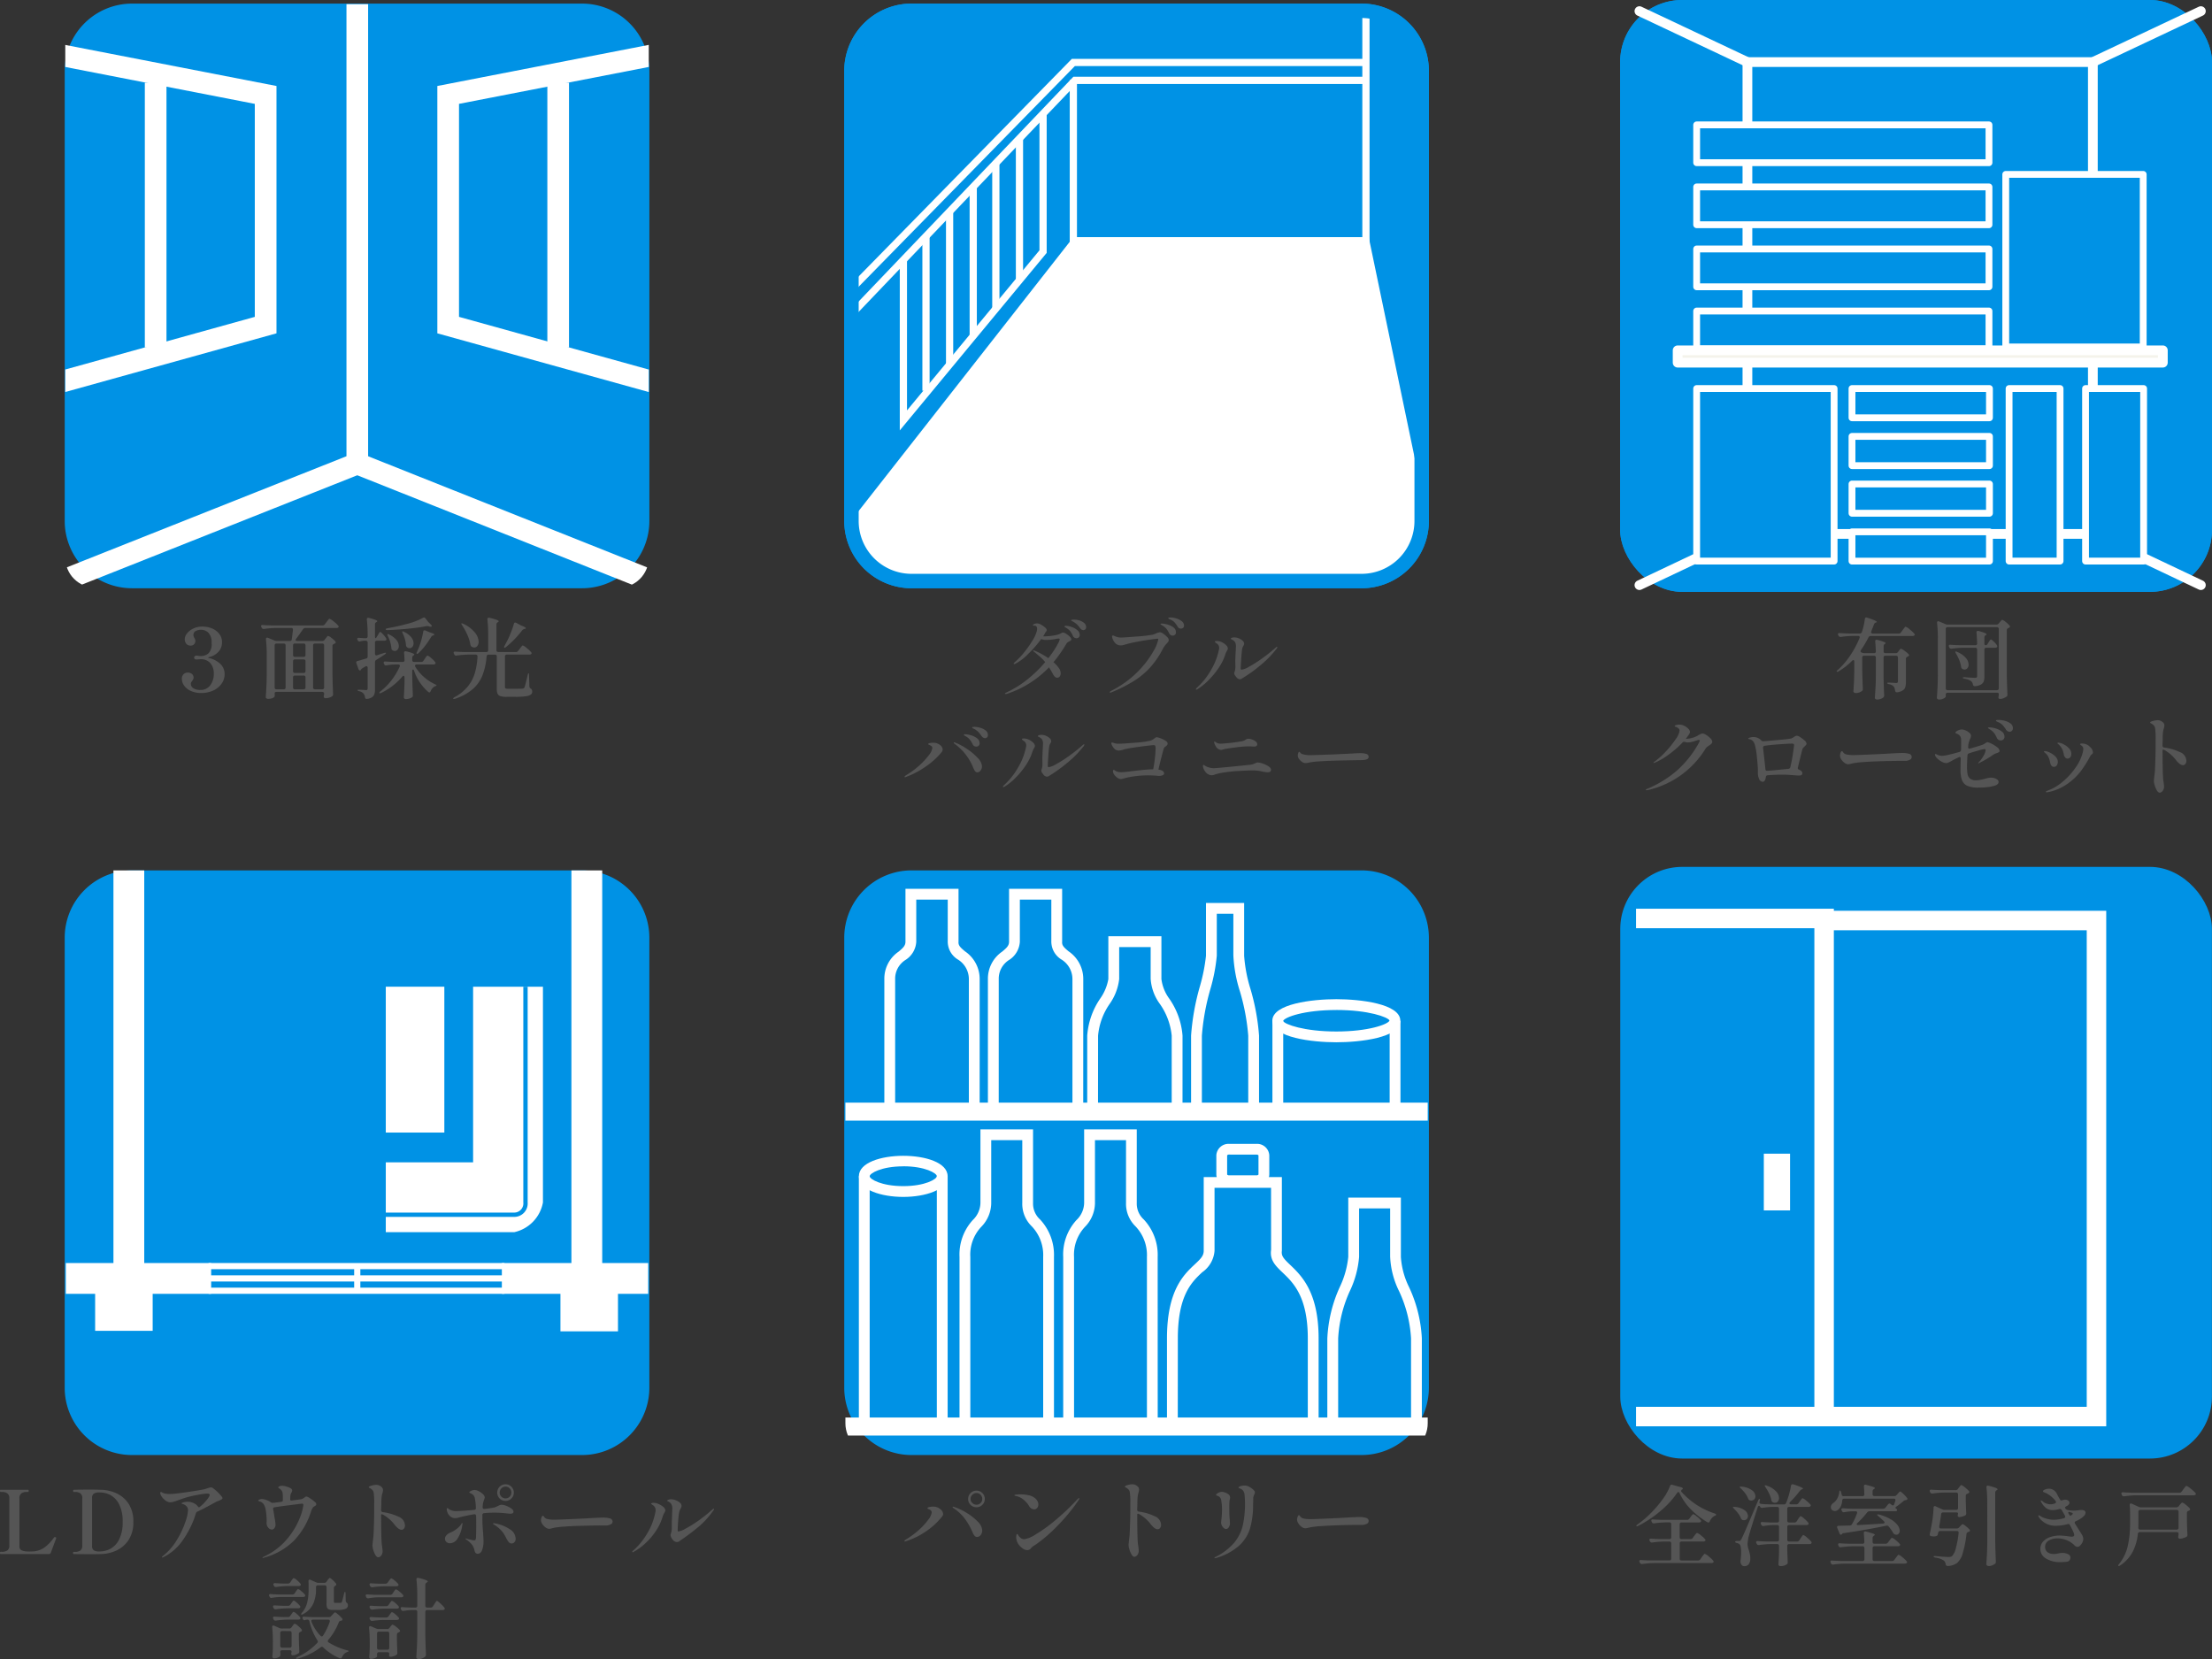
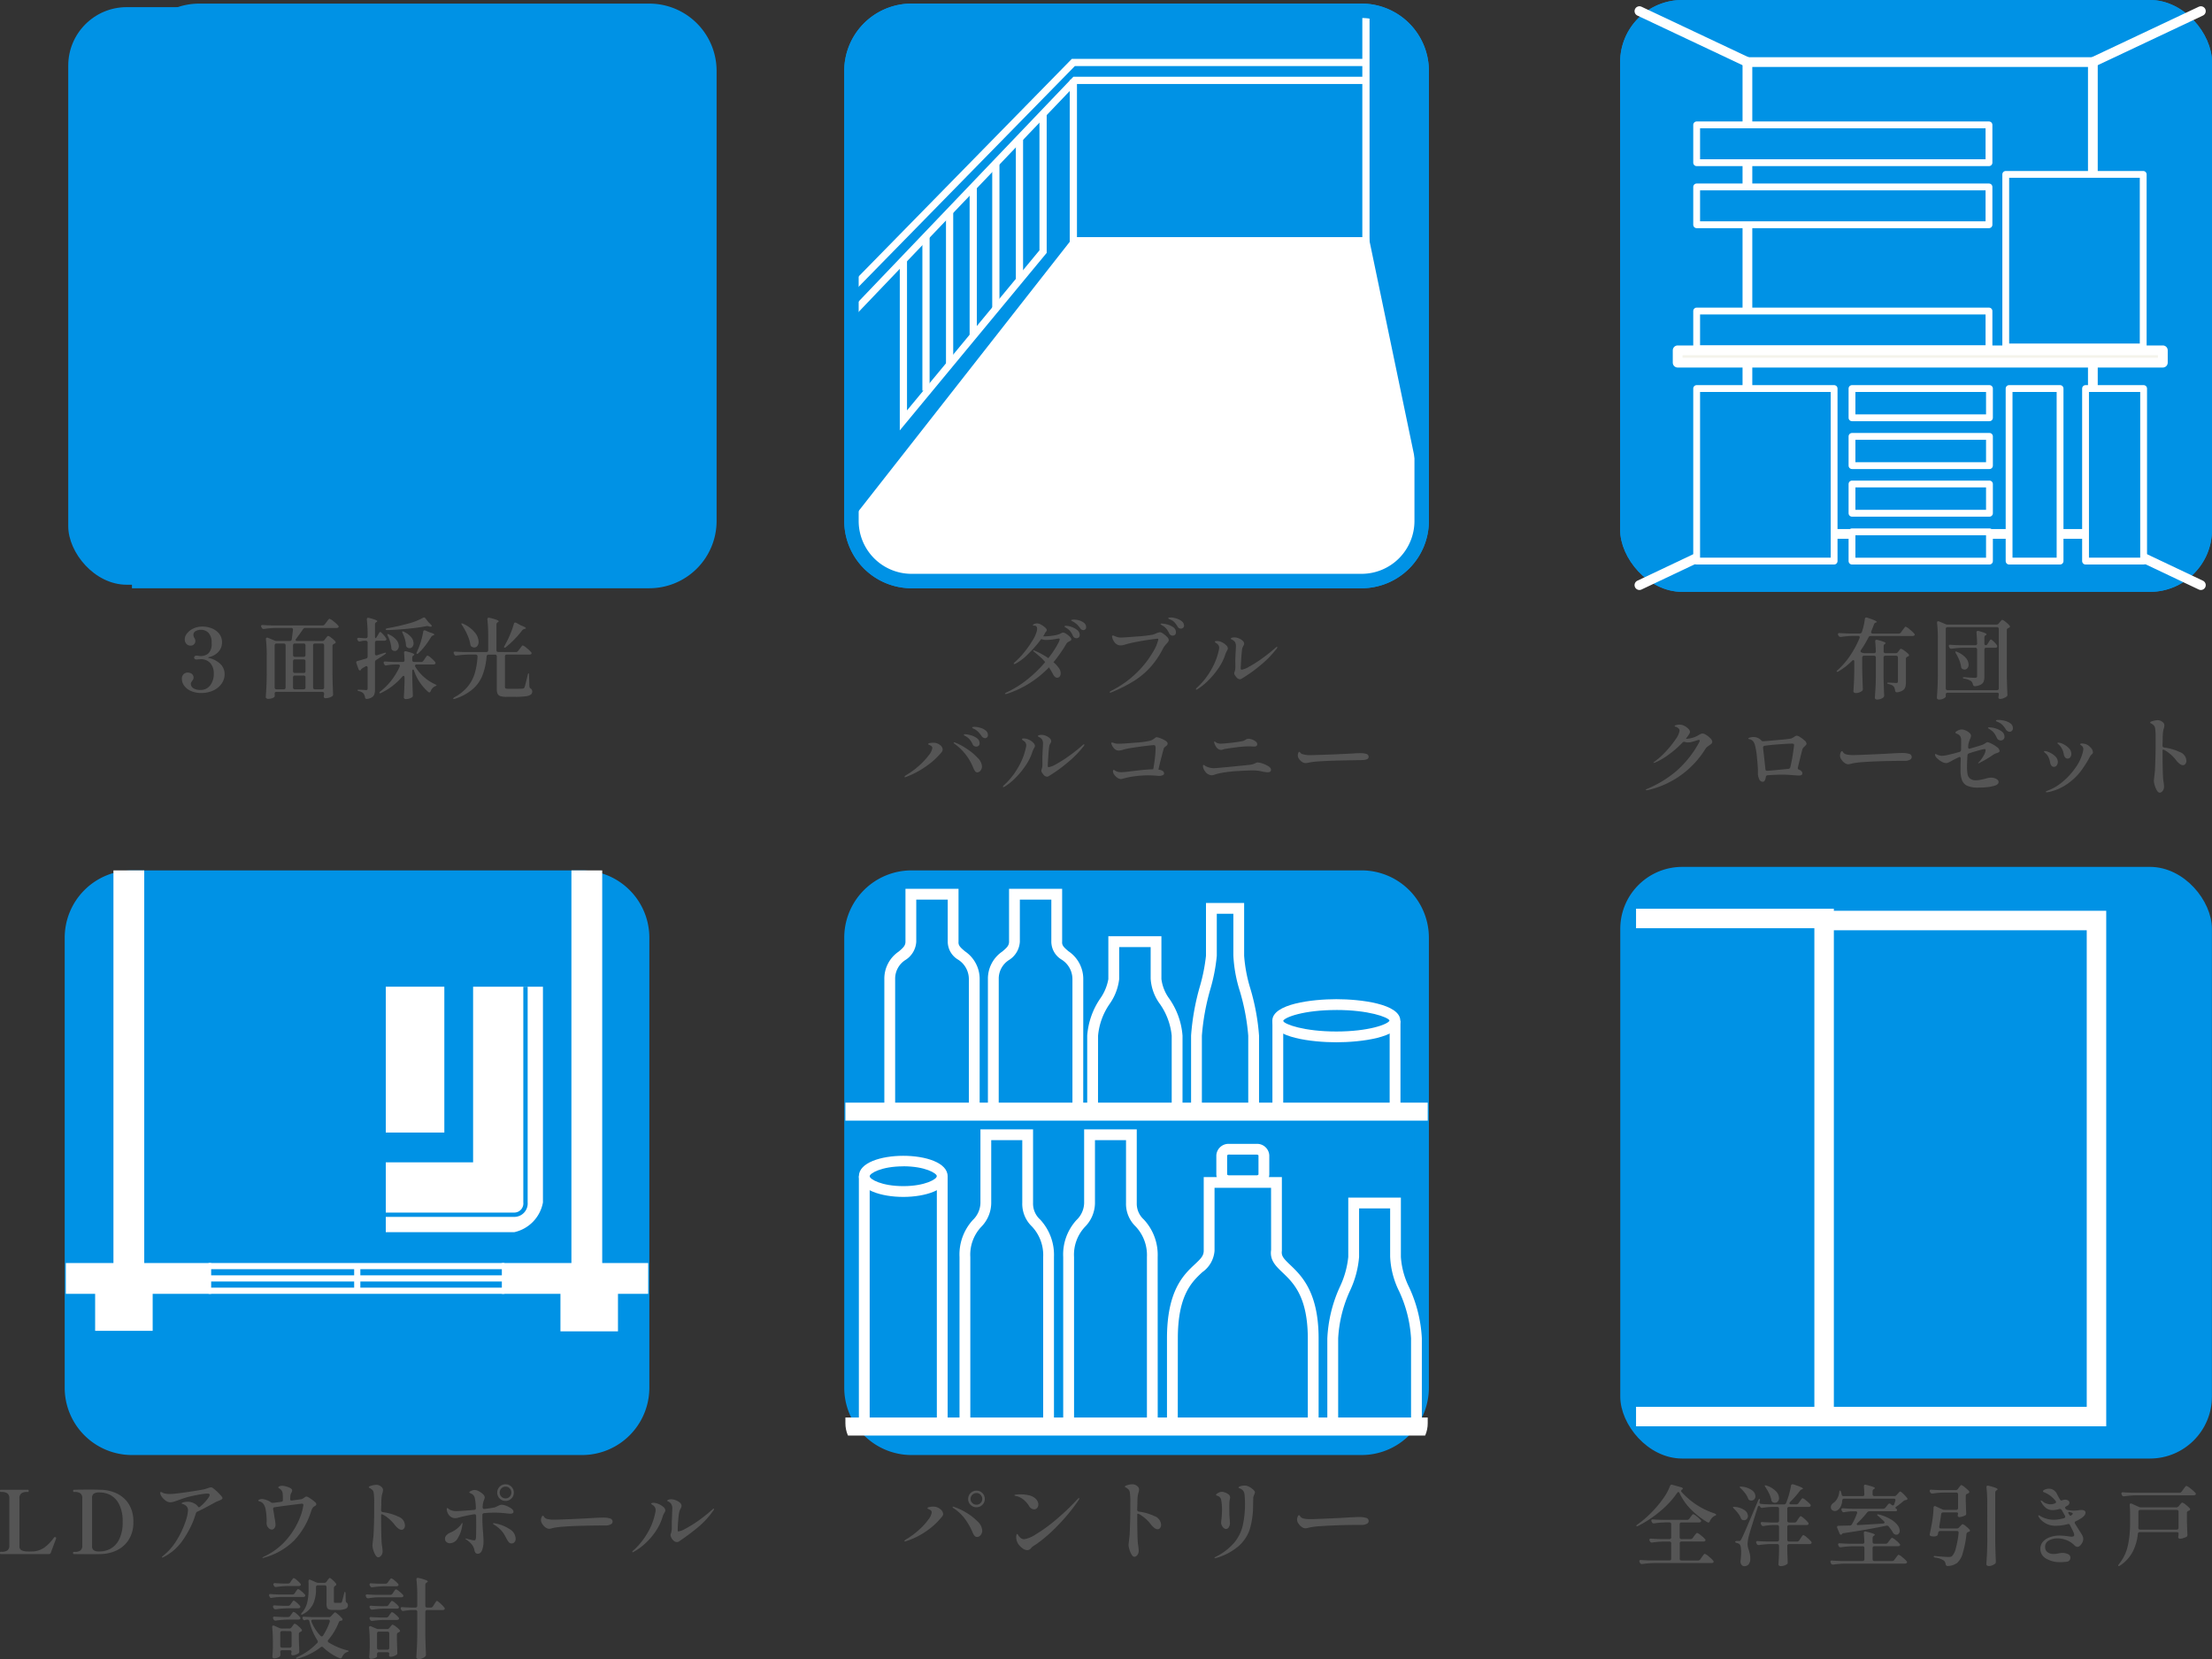
<svg xmlns="http://www.w3.org/2000/svg" width="227.01" height="170.263" viewBox="0 0 227.01 170.263">
  <rect x="0" y="0" width="227.01" height="170.263" fill="#333333" stroke="none" />
  <defs>
    <clipPath id="clip-path">
-       <path id="長方形_40561" data-name="長方形 40561" d="M3.081,0H56.8a3.081,3.081,0,0,1,3.081,3.081V56.8a3.08,3.08,0,0,1-3.08,3.08H3.081A3.081,3.081,0,0,1,0,56.8V3.081A3.081,3.081,0,0,1,3.081,0Z" fill="none" />
-     </clipPath>
+       </clipPath>
    <clipPath id="clip-path-2">
      <path id="長方形_40555" data-name="長方形 40555" d="M3.138,0H56.623a3.138,3.138,0,0,1,3.138,3.138V56.626a3.137,3.137,0,0,1-3.137,3.137H3.137A3.137,3.137,0,0,1,0,56.626V3.138A3.138,3.138,0,0,1,3.138,0Z" fill="none" />
    </clipPath>
    <clipPath id="clip-path-3">
      <rect id="長方形_40551" data-name="長方形 40551" width="59.998" height="60" fill="none" />
    </clipPath>
    <clipPath id="clip-path-4">
      <rect id="長方形_40540" data-name="長方形 40540" width="60" height="60" fill="none" />
    </clipPath>
  </defs>
  <g id="gtype-icon-sp" transform="translate(-8746.357 -1456.63)">
    <g id="_面採光" data-name="３面採光" transform="translate(-478.001)">
      <path id="_面採光-2" data-name="３面採光" d="M5.121-3.564q-.108.027-.108.054t.108.054a2.417,2.417,0,0,1,1.152.612A1.422,1.422,0,0,1,6.7-1.8a1.651,1.651,0,0,1-.311.972,2.122,2.122,0,0,1-.859.7A2.878,2.878,0,0,1,4.3.126,2.5,2.5,0,0,1,3.231-.085,1.689,1.689,0,0,1,2.547-.63a1.189,1.189,0,0,1-.234-.693A.613.613,0,0,1,2.5-1.809a.606.606,0,0,1,.41-.162.685.685,0,0,1,.423.135.455.455,0,0,1,.18.387.378.378,0,0,1-.036.171,1.254,1.254,0,0,1-.117.18,1.044,1.044,0,0,0-.094.14.29.29,0,0,0-.032.14.53.53,0,0,0,.257.455,1.293,1.293,0,0,0,.734.175,1.193,1.193,0,0,0,1-.477,1.9,1.9,0,0,0,.364-1.188A1.608,1.608,0,0,0,5.242-2.93a1.274,1.274,0,0,0-1.03-.409l-.18.009a1.969,1.969,0,0,1-.234.018.24.24,0,0,1-.162-.054.18.18,0,0,1-.063-.144.179.179,0,0,1,.067-.14A.233.233,0,0,1,3.8-3.708a1.077,1.077,0,0,1,.243.027,1.91,1.91,0,0,0,.216.018,1.23,1.23,0,0,0,.765-.261A1.317,1.317,0,0,0,5.364-5a1.423,1.423,0,0,0-.319-1.049,1.075,1.075,0,0,0-.779-.31,1.11,1.11,0,0,0-.527.126.433.433,0,0,0-.238.414.547.547,0,0,0,.1.3,1.209,1.209,0,0,1,.067.139A.433.433,0,0,1,3.7-5.22a.479.479,0,0,1-.135.346.467.467,0,0,1-.351.139.557.557,0,0,1-.441-.185A.7.7,0,0,1,2.61-5.4a.968.968,0,0,1,.234-.589,1.772,1.772,0,0,1,.643-.5,2.071,2.071,0,0,1,.914-.2,2.547,2.547,0,0,1,1.03.2,1.773,1.773,0,0,1,.734.567,1.376,1.376,0,0,1,.27.842,1.443,1.443,0,0,1-.328.936A1.809,1.809,0,0,1,5.121-3.564Zm11.61-1.647a.259.259,0,0,0,.225-.117l.108-.144a.857.857,0,0,0,.09-.108.857.857,0,0,1,.09-.108.124.124,0,0,1,.081-.045.908.908,0,0,1,.333.2,2.955,2.955,0,0,1,.4.356.2.2,0,0,1,.045.108.128.128,0,0,1-.081.108l-.09.045a.356.356,0,0,0-.122.081.182.182,0,0,0-.041.126v2.961q.018.981.063,1.98V.279a.193.193,0,0,1-.09.18,1.155,1.155,0,0,1-.292.14,1.233,1.233,0,0,1-.391.058A.166.166,0,0,1,16.9.585.146.146,0,0,1,16.875.5a.758.758,0,0,1,.018-.126l.018-.144V.2a.189.189,0,0,0-.049-.139.189.189,0,0,0-.139-.049h-4.7q-.189,0-.189.162a1.028,1.028,0,0,1,.009.144V.387a.213.213,0,0,1-.063.171.759.759,0,0,1-.252.122,1.263,1.263,0,0,1-.369.049.258.258,0,0,1-.167-.054.158.158,0,0,1-.068-.126q.036-.531.063-1.031t.036-1.31v-2a13.931,13.931,0,0,0-.081-1.584v-.036q0-.144.117-.144a.2.2,0,0,1,.09.018l.675.279a.538.538,0,0,0,.225.045h1.341a.186.186,0,0,0,.207-.171l.117-.963v-.036q0-.162-.171-.162H11.934a9.324,9.324,0,0,0-1.188.1H10.7a.2.2,0,0,1-.189-.117l-.036-.072a.5.5,0,0,1-.036-.108.1.1,0,0,1,.045-.085.181.181,0,0,1,.126-.023q.306.027.927.045h5.22a.259.259,0,0,0,.225-.117l.171-.225q.045-.054.117-.153a1.283,1.283,0,0,1,.117-.144.124.124,0,0,1,.081-.045,1.348,1.348,0,0,1,.414.266,2.911,2.911,0,0,1,.477.436.2.2,0,0,1,.045.108.13.13,0,0,1-.045.09.334.334,0,0,1-.18.045h-3.2a.259.259,0,0,0-.225.117q-.351.513-.711.99a.187.187,0,0,0-.054.117q0,.108.162.108Zm-3.771.45a.189.189,0,0,0-.049-.14.189.189,0,0,0-.139-.05h-.747a.189.189,0,0,0-.14.05.189.189,0,0,0-.049.14v4.32a.189.189,0,0,0,.049.139.189.189,0,0,0,.14.05h.747A.189.189,0,0,0,12.91-.3a.189.189,0,0,0,.049-.139Zm.765.99a.189.189,0,0,0,.05.139.189.189,0,0,0,.139.049h.9a.189.189,0,0,0,.14-.049A.189.189,0,0,0,15-3.771v-.99a.189.189,0,0,0-.049-.14.189.189,0,0,0-.14-.05h-.9a.189.189,0,0,0-.139.05.189.189,0,0,0-.05.14Zm3,3.519a.189.189,0,0,0,.139-.05.189.189,0,0,0,.049-.139v-4.32a.189.189,0,0,0-.049-.14.189.189,0,0,0-.139-.05h-.756a.189.189,0,0,0-.139.05.189.189,0,0,0-.05.14v4.32a.189.189,0,0,0,.05.139.189.189,0,0,0,.139.05ZM15-3.132a.189.189,0,0,0-.049-.14.189.189,0,0,0-.14-.049h-.9a.189.189,0,0,0-.139.049.189.189,0,0,0-.05.14v1.017a.189.189,0,0,0,.05.139.189.189,0,0,0,.139.05h.9a.189.189,0,0,0,.14-.05A.189.189,0,0,0,15-2.115Zm0,1.656a.189.189,0,0,0-.049-.139.189.189,0,0,0-.14-.049h-.9a.189.189,0,0,0-.139.049.189.189,0,0,0-.05.139V-.441a.189.189,0,0,0,.05.139.189.189,0,0,0,.139.05h.9a.189.189,0,0,0,.14-.05A.189.189,0,0,0,15-.441ZM27.846-6.921a.5.5,0,0,1,.108.144q.027.063-.018.081a.315.315,0,0,1-.1.018.553.553,0,0,1-.189-.036.51.51,0,0,0-.162-.027.379.379,0,0,0-.09.009q-.783.153-1.868.261t-2.111.144q-.171,0-.189-.081v-.009q0-.054.18-.1a22.952,22.952,0,0,0,2.259-.513,6.307,6.307,0,0,0,1.386-.558.28.28,0,0,1,.117-.036.177.177,0,0,1,.144.09l.3.387ZM22.194-5.5q.045,0,.126-.135l.108-.18q.036-.054.086-.144a.989.989,0,0,1,.085-.135.1.1,0,0,1,.072-.045q.063,0,.279.234a2.647,2.647,0,0,1,.324.414.276.276,0,0,1,.036.108.129.129,0,0,1-.054.1.272.272,0,0,1-.162.045H22.32a.189.189,0,0,0-.139.049.189.189,0,0,0-.05.14v1.143a.17.17,0,0,0,.059.144.173.173,0,0,0,.158.018q.468-.162.711-.234.18-.054.2,0v.009q0,.054-.117.135l-.342.225q-.09.054-.22.139t-.319.2a.241.241,0,0,0-.126.225V-.27a1.757,1.757,0,0,1-.059.5.632.632,0,0,1-.229.319,1.157,1.157,0,0,1-.522.185h-.045q-.144,0-.171-.162a.754.754,0,0,0-.153-.387.811.811,0,0,0-.45-.243q-.171-.045-.171-.108,0-.045.135-.045l.468.018.261.018a.208.208,0,0,0,.144-.036.176.176,0,0,0,.036-.126V-2.466a.182.182,0,0,0-.036-.117.111.111,0,0,0-.09-.045.224.224,0,0,0-.1.027,1.509,1.509,0,0,1-.144.09q-.081.045-.171.1a.343.343,0,0,0-.126.117l-.027.045a.1.1,0,0,1-.09.063.144.144,0,0,1-.09-.036.189.189,0,0,1-.063-.1l-.216-.6a.541.541,0,0,1-.018-.09q0-.117.135-.144.243-.063.873-.252a.2.2,0,0,0,.162-.207V-5.049a.189.189,0,0,0-.05-.14.189.189,0,0,0-.139-.049h-.153a1.868,1.868,0,0,0-.423.072.234.234,0,0,1-.072.009.209.209,0,0,1-.18-.117l-.027-.054a.224.224,0,0,1-.027-.1.1.1,0,0,1,.045-.086.2.2,0,0,1,.135-.022q.18.018.522.036h.18a.189.189,0,0,0,.139-.049.189.189,0,0,0,.05-.14V-5.8a14.357,14.357,0,0,0-.081-1.611v-.036q0-.144.135-.144a.234.234,0,0,1,.072.009q.864.216.864.342,0,.036-.072.081l-.036.018a.262.262,0,0,0-.126.234v1.215Q22.131-5.5,22.194-5.5Zm4.887-.657q.009-.144.135-.144a.224.224,0,0,1,.1.018l.441.189q.468.135.468.225,0,.036-.1.081l-.036.009a.411.411,0,0,0-.2.162,8.731,8.731,0,0,1-.612.9,6.727,6.727,0,0,1-.675.751.253.253,0,0,1-.144.081.056.056,0,0,1-.063-.063.3.3,0,0,1,.045-.144l.18-.414a7.208,7.208,0,0,0,.27-.806A7.956,7.956,0,0,0,27.081-6.156Zm-2.106.162a.586.586,0,0,1-.045-.135q-.009-.054.009-.063a.037.037,0,0,1,.027-.009.308.308,0,0,1,.144.054,2.025,2.025,0,0,1,.743.554,1,1,0,0,1,.239.608.566.566,0,0,1-.117.369.366.366,0,0,1-.3.144.421.421,0,0,1-.243-.081.307.307,0,0,1-.117-.225A3.3,3.3,0,0,0,24.975-5.994Zm-1.521.279a.587.587,0,0,1-.045-.135q-.009-.054.009-.063a.037.037,0,0,1,.027-.009.308.308,0,0,1,.144.054,2.092,2.092,0,0,1,.752.563,1,1,0,0,1,.238.608.557.557,0,0,1-.122.365.366.366,0,0,1-.292.148.421.421,0,0,1-.243-.081.251.251,0,0,1-.108-.225A3.458,3.458,0,0,0,23.454-5.715ZM26.883-3.06a.254.254,0,0,0,.225-.126l.135-.2q.027-.045.094-.14a1.16,1.16,0,0,1,.112-.14.124.124,0,0,1,.081-.045,1.03,1.03,0,0,1,.36.243,2.648,2.648,0,0,1,.414.414.2.2,0,0,1,.045.108.129.129,0,0,1-.054.1.316.316,0,0,1-.171.045H26.4a.182.182,0,0,0-.117.036.111.111,0,0,0-.045.09.224.224,0,0,0,.027.1,4.536,4.536,0,0,0,.9,1.067,4.574,4.574,0,0,0,1.143.743l.108.063q.045.027.036.045a.1.1,0,0,1-.05.049.5.5,0,0,1-.1.04.9.9,0,0,0-.45.5q-.063.135-.135.135A.156.156,0,0,1,27.6.018,4.947,4.947,0,0,1,26.145-2.16q-.036-.117-.108-.117t-.081.144v.5q.018.981.063,1.98V.387a.2.2,0,0,1-.081.18A1.06,1.06,0,0,1,25.646.7a1.146,1.146,0,0,1-.338.054A.223.223,0,0,1,25.15.7a.167.167,0,0,1-.059-.126q.054-.765.072-1.548v-.5a.225.225,0,0,0-.027-.117.081.081,0,0,0-.072-.045.193.193,0,0,0-.126.081A6.62,6.62,0,0,1,22.788.108q-.153.09-.2.018A.037.037,0,0,1,22.581.1q0-.063.117-.144a6.2,6.2,0,0,0,1.134-1.143,7.051,7.051,0,0,0,.837-1.395.286.286,0,0,0,.018-.081.12.12,0,0,0-.045-.1.2.2,0,0,0-.126-.036h-.333a4.893,4.893,0,0,0-.864.09.154.154,0,0,1-.063.009.179.179,0,0,1-.171-.126l-.036-.063a.224.224,0,0,1-.027-.1q0-.135.18-.117.306.027.927.045h.846a.167.167,0,0,0,.189-.189q-.018-.513-.045-.738v-.018q0-.153.144-.153a.234.234,0,0,1,.072.009q.837.207.837.333,0,.036-.072.081l-.027.018a.259.259,0,0,0-.117.225v.243a.189.189,0,0,0,.049.14.189.189,0,0,0,.139.049ZM36.6-4.077a.259.259,0,0,0,.225-.117l.162-.216q.045-.054.117-.153a1.283,1.283,0,0,1,.117-.144.124.124,0,0,1,.081-.045,1.232,1.232,0,0,1,.4.266,3.611,3.611,0,0,1,.459.427.2.2,0,0,1,.045.108.13.13,0,0,1-.045.09.334.334,0,0,1-.18.045H35.658a.189.189,0,0,0-.139.049.189.189,0,0,0-.049.14V-.513a.185.185,0,0,0,.063.167.607.607,0,0,0,.279.04h.783q.567,0,.693-.018A.244.244,0,0,0,37.4-.36a.373.373,0,0,0,.081-.1q.072-.171.324-1.26.036-.171.09-.171t.045.189L37.98-.549a.28.28,0,0,0,.135.225.286.286,0,0,1,.121.126.45.45,0,0,1,.032.18.372.372,0,0,1-.144.31A1.189,1.189,0,0,1,37.6.463a7.543,7.543,0,0,1-1.08.058h-.9A2.017,2.017,0,0,1,35.006.45a.472.472,0,0,1-.292-.243,1.221,1.221,0,0,1-.081-.5v-3.33a.189.189,0,0,0-.049-.14.189.189,0,0,0-.139-.049h-.657a.184.184,0,0,0-.2.18,6.863,6.863,0,0,1-.428,1.953,3.69,3.69,0,0,1-1,1.413,5.314,5.314,0,0,1-1.8.981q-.18.054-.2,0V.693q0-.054.135-.135A4.55,4.55,0,0,0,31.64-.522a3.979,3.979,0,0,0,.729-1.359,7.294,7.294,0,0,0,.284-1.737v-.018a.169.169,0,0,0-.054-.13.192.192,0,0,0-.135-.049h-.774a9.694,9.694,0,0,0-1.188.1h-.054a.185.185,0,0,1-.18-.117l-.036-.072a.24.24,0,0,1-.027-.108.1.1,0,0,1,.045-.086.181.181,0,0,1,.126-.023q.306.027.927.045h2.259a.189.189,0,0,0,.139-.049.189.189,0,0,0,.049-.14V-5.8a14.6,14.6,0,0,0-.081-1.62v-.036a.142.142,0,0,1,.054-.121.172.172,0,0,1,.153-.014,5.566,5.566,0,0,1,.747.211q.207.086.207.149,0,.036-.072.081l-.036.018a.262.262,0,0,0-.126.234v2.628a.189.189,0,0,0,.049.14.189.189,0,0,0,.139.049Zm-.216-2.9q.045-.126.135-.126a.24.24,0,0,1,.108.027l.477.261q.513.2.513.288,0,.045-.108.072l-.054.009a.46.46,0,0,0-.207.135A10.151,10.151,0,0,1,35.577-4.59a.232.232,0,0,1-.144.072.048.048,0,0,1-.054-.054.308.308,0,0,1,.054-.144l.324-.621q.18-.36.355-.819T36.387-6.975Zm-5.31.153a.39.39,0,0,1-.068-.122q-.014-.049,0-.067a.052.052,0,0,1,.036-.009.494.494,0,0,1,.144.045,3.279,3.279,0,0,1,1.2.9,1.579,1.579,0,0,1,.382.94.689.689,0,0,1-.126.427.381.381,0,0,1-.315.167.527.527,0,0,1-.279-.09.3.3,0,0,1-.126-.207,3.876,3.876,0,0,0-.306-.99A6.616,6.616,0,0,0,31.077-6.822Z" transform="translate(9240.709 1527.623)" fill="#555" />
      <g id="icon-_面採光" data-name="icon-３面採光" transform="translate(9229.53 1456.288)">
        <g id="グループ_78931" data-name="グループ 78931" transform="translate(1.47 0.712)">
          <g id="グループ_78934" data-name="グループ 78934">
            <rect id="長方形_40556" data-name="長方形 40556" width="59.275" height="59.275" rx="6" transform="translate(0.362 0.363)" fill="#0092e5" />
-             <path id="パス_57938" data-name="パス 57938" d="M54.57,60.712H8.37a6.907,6.907,0,0,1-6.9-6.9V7.612a6.908,6.908,0,0,1,6.9-6.9h46.2a6.908,6.908,0,0,1,6.9,6.9v46.2a6.907,6.907,0,0,1-6.9,6.9M8.37,2.192a5.424,5.424,0,0,0-5.42,5.42v46.2a5.426,5.426,0,0,0,5.42,5.422h46.2a5.426,5.426,0,0,0,5.419-5.421V7.612a5.424,5.424,0,0,0-5.419-5.42Z" transform="translate(-1.47 -0.712)" fill="#0092e5" />
+             <path id="パス_57938" data-name="パス 57938" d="M54.57,60.712H8.37V7.612a6.908,6.908,0,0,1,6.9-6.9h46.2a6.908,6.908,0,0,1,6.9,6.9v46.2a6.907,6.907,0,0,1-6.9,6.9M8.37,2.192a5.424,5.424,0,0,0-5.42,5.42v46.2a5.426,5.426,0,0,0,5.42,5.422h46.2a5.426,5.426,0,0,0,5.419-5.421V7.612a5.424,5.424,0,0,0-5.419-5.42Z" transform="translate(-1.47 -0.712)" fill="#0092e5" />
          </g>
        </g>
        <g id="グループ_78933" data-name="グループ 78933" transform="translate(1.527 0.771)">
          <g id="グループ_78932" data-name="グループ 78932" clip-path="url(#clip-path)">
            <path id="パス_57939" data-name="パス 57939" d="M2.387,37.165,1.569,35.1,31.451,23.229,61.258,35.1l-.823,2.067L31.451,25.623Z" transform="translate(-1.483 22.723)" fill="#fff" />
            <path id="パス_57940" data-name="パス 57940" d="M0,39.612V2.518L24.8,7.339V32.722Zm2.222-34.4V36.686l20.352-5.653V9.174Z" transform="translate(-3.124 1.057)" fill="#fff" />
            <rect id="長方形_40558" data-name="長方形 40558" width="2.222" height="27.174" transform="translate(8.164 8.06)" fill="#fff" />
            <path id="パス_57941" data-name="パス 57941" d="M44.988,39.611l-24.8-6.887V7.34l24.8-4.823ZM22.412,31.033l20.354,5.653V5.216L22.412,9.173Z" transform="translate(17.996 1.056)" fill="#fff" />
            <rect id="長方形_40559" data-name="長方形 40559" width="2.222" height="27.174" transform="translate(49.474 8.06)" fill="#fff" />
            <rect id="長方形_40560" data-name="長方形 40560" width="2.222" height="48.726" transform="translate(28.858 -1.575)" fill="#fff" />
          </g>
        </g>
      </g>
    </g>
    <g id="パントリー" transform="translate(-317.001 88.955)">
      <path id="パントリー-2" data-name="パントリー" d="M7.515-4.752A.833.833,0,0,1,6.9-5,.813.813,0,0,1,6.651-5.6.818.818,0,0,1,6.9-6.205a.841.841,0,0,1,.612-.248.815.815,0,0,1,.6.248.826.826,0,0,1,.248.608A.813.813,0,0,1,8.109-5,.813.813,0,0,1,7.515-4.752Zm0-.261a.564.564,0,0,0,.414-.171A.564.564,0,0,0,8.1-5.6a.605.605,0,0,0-.171-.432.55.55,0,0,0-.414-.18.6.6,0,0,0-.432.176A.585.585,0,0,0,6.9-5.6a.55.55,0,0,0,.18.414A.605.605,0,0,0,7.515-5.013ZM.162-1.242q-.054,0-.054-.036,0-.054.135-.153a8.2,8.2,0,0,0,1.363-1,6.61,6.61,0,0,0,.963-1.058,1.552,1.552,0,0,0,.346-.738A.32.32,0,0,0,2.7-4.509a1.6,1.6,0,0,1-.158-.072q-.067-.036-.067-.063,0-.09.193-.131a1.95,1.95,0,0,1,.4-.041,1.111,1.111,0,0,1,.693.234.689.689,0,0,1,.324.522.341.341,0,0,1-.058.189,2.136,2.136,0,0,1-.167.216A7.334,7.334,0,0,1,2.313-2.268,7.679,7.679,0,0,1,.3-1.278.409.409,0,0,1,.162-1.242ZM7.569-1.7a.332.332,0,0,1-.261-.126,1.391,1.391,0,0,1-.207-.36,6.53,6.53,0,0,0-.8-1.4,4.513,4.513,0,0,0-1.166-1.08q-.081-.063-.081-.1t.054-.045a.224.224,0,0,1,.1.027,5.951,5.951,0,0,1,1.273.6,5.7,5.7,0,0,1,1.148.9,1.376,1.376,0,0,1,.468.909.725.725,0,0,1-.162.481A.474.474,0,0,1,7.569-1.7Zm5.859-2.835a.641.641,0,0,1-.54-.369,2.474,2.474,0,0,0-.594-.657,1.649,1.649,0,0,0-.747-.342q-.153-.045-.153-.072,0-.054.207-.077a4,4,0,0,1,.432-.023,3.856,3.856,0,0,1,.792.081,1.6,1.6,0,0,1,.639.27,1.1,1.1,0,0,1,.292.324.732.732,0,0,1,.1.369.544.544,0,0,1-.117.346A.38.38,0,0,1,13.428-4.536ZM11.637-1.323a1.165,1.165,0,0,1-.054-.333.849.849,0,0,1,.036-.279Q11.628-2,11.682-2a.07.07,0,0,1,.072.045.822.822,0,0,0,.18.252.641.641,0,0,0,.477.234,3.027,3.027,0,0,0,1.156-.486,15.536,15.536,0,0,0,1.989-1.426A23.918,23.918,0,0,0,17.892-5.6q.09-.09.135-.09a.032.032,0,0,1,.036.036.367.367,0,0,1-.081.18,18.641,18.641,0,0,1-2.2,2.664A14.806,14.806,0,0,1,13.635-.954q-.054.036-.171.108a1.714,1.714,0,0,0-.2.139,1.744,1.744,0,0,0-.171.167.46.46,0,0,1-.369.189A.815.815,0,0,1,12.285-.5a1.723,1.723,0,0,1-.414-.382A1.226,1.226,0,0,1,11.637-1.323ZM24-4.509a.189.189,0,0,0,.18.207,5.391,5.391,0,0,1,1.6.464.994.994,0,0,1,.671.886.512.512,0,0,1-.1.329.316.316,0,0,1-.257.131q-.279,0-.675-.477a3.951,3.951,0,0,0-1.188-1.062.358.358,0,0,0-.153-.054q-.072,0-.072.063,0,.981.009,1.467.018,1.206.063,1.584a5.945,5.945,0,0,1,.081.666.757.757,0,0,1-.072.342.581.581,0,0,1-.18.221.344.344,0,0,1-.189.076q-.153,0-.293-.23A2.158,2.158,0,0,1,23.2-.423a1.79,1.79,0,0,1-.085-.45q0-.063.036-.387.054-.468.072-.648.018-.27.031-.716t.022-.652l.009-.432q.009-.279.009-.81v-.72a7.211,7.211,0,0,0-.045-1.008.573.573,0,0,0-.122-.306,1.21,1.21,0,0,0-.266-.216.519.519,0,0,1-.076-.036q-.049-.027-.049-.054,0-.1.292-.175A1.965,1.965,0,0,1,23.5-7.11a.793.793,0,0,1,.576.252.391.391,0,0,1,.117.288.973.973,0,0,1-.045.27,2.4,2.4,0,0,0-.1.463,7.056,7.056,0,0,0-.027.725ZM31.977.477q-.045,0-.045-.036t.153-.117a6.016,6.016,0,0,0,1.872-1.44,4.325,4.325,0,0,0,.877-1.76,10.259,10.259,0,0,0,.23-2.336q0-.279-.036-.729a1.18,1.18,0,0,0-.072-.351.569.569,0,0,0-.2-.27.758.758,0,0,0-.2-.113q-.09-.031-.122-.045a.057.057,0,0,1-.031-.059q0-.072.2-.135a1.3,1.3,0,0,1,.4-.063,1.609,1.609,0,0,1,.225.018,1.748,1.748,0,0,1,.576.31q.279.221.279.373a.688.688,0,0,1-.072.225q-.036.081-.068.175a.557.557,0,0,0-.032.175l-.009.441q-.009.144-.009.423a8.42,8.42,0,0,1-.324,2.3A3.987,3.987,0,0,1,34.457-.806,6.04,6.04,0,0,1,32.112.45.444.444,0,0,1,31.977.477Zm1.125-3a.358.358,0,0,1-.207-.09.722.722,0,0,1-.2-.248.746.746,0,0,1-.081-.346l.018-.189a8.952,8.952,0,0,0,.072-.963,5.592,5.592,0,0,0-.09-1.17.552.552,0,0,0-.387-.4.3.3,0,0,1-.1-.045.073.073,0,0,1-.036-.054q0-.045.094-.117a1.065,1.065,0,0,1,.234-.13.727.727,0,0,1,.284-.058A.462.462,0,0,1,32.9-6.3a1.338,1.338,0,0,1,.5.247.4.4,0,0,1,.135.293.73.73,0,0,1-.022.166q-.022.095-.032.148a6.732,6.732,0,0,0-.027.774q0,.5.009.729l.027.36a4.646,4.646,0,0,1,.027.5A.7.7,0,0,1,33.4-2.7.346.346,0,0,1,33.1-2.52Zm8.172-.072a.6.6,0,0,1-.2-.032.758.758,0,0,1-.2-.112,1.262,1.262,0,0,1-.319-.333.736.736,0,0,1-.148-.414.882.882,0,0,1,.058-.283q.058-.167.139-.167.054,0,.108.09a.534.534,0,0,0,.333.243,3.1,3.1,0,0,0,.747.072q.351,0,2.376-.09,1.116-.054,1.638-.09l.5-.023q.3-.014.495-.013a2.305,2.305,0,0,1,.684.085.336.336,0,0,1,.27.338.3.3,0,0,1-.18.265,1.07,1.07,0,0,1-.468.122l-.171,0q-.135,0-.423,0-.423,0-1.13.013T44.1-2.88q-.585.018-1.327.072a7.968,7.968,0,0,0-1.057.126l-.18.045A1.228,1.228,0,0,1,41.274-2.592Z" transform="translate(9156.064 1527.11)" fill="#555" />
      <g id="icon-パントリー" transform="translate(9149.341 1457)">
        <g id="グループ_78926" data-name="グループ 78926">
          <g id="グループ_78929" data-name="グループ 78929">
            <rect id="長方形_40551-2" data-name="長方形 40551" width="58.518" height="58.52" rx="6" transform="translate(1.399 0.739)" fill="#0092e5" />
            <path id="パス_57924" data-name="パス 57924" d="M53.43,60H7.228a6.908,6.908,0,0,1-6.9-6.9V6.9A6.908,6.908,0,0,1,7.228,0h46.2a6.909,6.909,0,0,1,6.9,6.9V53.1a6.909,6.909,0,0,1-6.9,6.9M7.228,1.48A5.427,5.427,0,0,0,1.809,6.9V53.1a5.427,5.427,0,0,0,5.42,5.42h46.2a5.425,5.425,0,0,0,5.416-5.42V6.9A5.425,5.425,0,0,0,53.43,1.48Z" transform="translate(0.331)" fill="#0092e5" />
          </g>
        </g>
        <g id="グループ_78928" data-name="グループ 78928" transform="translate(0.778 0.118)">
          <g id="グループ_78927" data-name="グループ 78927" clip-path="url(#clip-path-2)">
            <rect id="長方形_40553" data-name="長方形 40553" width="61.213" height="1.849" transform="translate(-0.778 56.032)" fill="#fff" />
            <rect id="長方形_40554" data-name="長方形 40554" width="61.213" height="1.849" transform="translate(-0.778 23.715)" fill="#fff" />
            <path id="パス_57925" data-name="パス 57925" d="M15.923,44.308H6.229V26.351a5.245,5.245,0,0,1,1.373-3.8,2.486,2.486,0,0,0,.774-1.738V13.254h5.4v7.563a2.2,2.2,0,0,0,.726,1.694,5.318,5.318,0,0,1,1.42,3.84ZM7.338,43.2h7.477V26.351a4.273,4.273,0,0,0-1.169-3.14,3.214,3.214,0,0,1-.976-2.428v-6.42H9.483v6.454a3.52,3.52,0,0,1-1.019,2.438,4.175,4.175,0,0,0-1.127,3.1Z" transform="translate(5.482 13.203)" fill="#fff" />
            <path id="パス_57926" data-name="パス 57926" d="M21.234,44.308h-9.7V26.351a5.236,5.236,0,0,1,1.375-3.8,2.486,2.486,0,0,0,.774-1.738V13.254h5.4v7.563a2.2,2.2,0,0,0,.726,1.694,5.318,5.318,0,0,1,1.42,3.84ZM12.647,43.2h7.479V26.351a4.265,4.265,0,0,0-1.171-3.14,3.221,3.221,0,0,1-.974-2.428v-6.42H14.794v6.454a3.521,3.521,0,0,1-1.021,2.438,4.183,4.183,0,0,0-1.127,3.1Z" transform="translate(10.818 13.203)" fill="#fff" />
            <path id="パス_57927" data-name="パス 57927" d="M34.753,40.794h-9.7V31.2a14.244,14.244,0,0,1,1.289-5.3,9.3,9.3,0,0,0,.86-3.064V16.75h5.4v6.087a8.165,8.165,0,0,0,.84,3.1A14.023,14.023,0,0,1,34.753,31.2Zm-8.587-1.109h7.479V31.2a13.209,13.209,0,0,0-1.229-4.852A8.793,8.793,0,0,1,31.5,22.8V17.857H28.313v4.98a10.035,10.035,0,0,1-.936,3.471,13.377,13.377,0,0,0-1.211,4.89Z" transform="translate(24.405 16.716)" fill="#fff" />
            <path id="パス_57928" data-name="パス 57928" d="M32.411,41.853H16.848v-9.6c0-4.928,1.72-6.536,2.855-7.6.62-.579.916-.878.916-1.4V15.7h8.02v7.561c-.072.523.16.79.838,1.436,1.169,1.113,2.933,2.8,2.933,7.565ZM17.957,40.745H31.3V32.257c0-4.3-1.5-5.72-2.59-6.761-.686-.654-1.333-1.269-1.175-2.322l-.006-6.37h-5.8v6.452a2.944,2.944,0,0,1-1.267,2.212c-1.055.988-2.5,2.342-2.5,6.789Z" transform="translate(16.154 15.657)" fill="#fff" />
            <path id="パス_57929" data-name="パス 57929" d="M12.163,24.363H2.381V10.207a3.353,3.353,0,0,1,1.46-2.815c.477-.4.708-.618.708-1.027V.944H9.994V6.366c-.03.379.158.569.662.992a3.425,3.425,0,0,1,1.508,2.849ZM3.49,23.254h7.565V10.207a2.362,2.362,0,0,0-1.111-2,2.156,2.156,0,0,1-1.057-1.89V2.052H5.657V6.366a2.364,2.364,0,0,1-1.1,1.873A2.272,2.272,0,0,0,3.49,10.207Z" transform="translate(1.615 0.831)" fill="#fff" />
            <path id="パス_57930" data-name="パス 57930" d="M17.464,24.363H7.682V10.207A3.365,3.365,0,0,1,9.142,7.39c.479-.4.71-.618.71-1.025V.944H15.3V6.366c-.032.379.156.569.662.992a3.424,3.424,0,0,1,1.506,2.849ZM8.791,23.254h7.565V10.207a2.362,2.362,0,0,0-1.111-2,2.158,2.158,0,0,1-1.055-1.89V2.052H10.96V6.366a2.371,2.371,0,0,1-1.1,1.875,2.267,2.267,0,0,0-1.067,1.967Z" transform="translate(6.943 0.831)" fill="#fff" />
            <path id="パス_57931" data-name="パス 57931" d="M22.545,21.922h-9.78V13.573A7.736,7.736,0,0,1,14.1,9.762a4.948,4.948,0,0,0,.834-1.995v-4.4H20.38v4.4a4.32,4.32,0,0,0,.812,2.015,7.639,7.639,0,0,1,1.355,3.791Zm-8.672-1.109h7.563v-7.24a6.823,6.823,0,0,0-1.2-3.236,4.875,4.875,0,0,1-.96-2.619V4.48h-3.23V7.767a5.532,5.532,0,0,1-.978,2.546,6.775,6.775,0,0,0-1.189,3.26Z" transform="translate(12.051 3.271)" fill="#fff" />
            <path id="パス_57932" data-name="パス 57932" d="M25.056,23.634H18.081V15.285a24.533,24.533,0,0,1,.906-5.063,18.153,18.153,0,0,0,.624-3.134V1.669h3.916v5.42a15.068,15.068,0,0,0,.64,3.37,22.751,22.751,0,0,1,.89,4.826ZM19.19,22.525h4.758v-7.24a22.171,22.171,0,0,0-.856-4.553,14.374,14.374,0,0,1-.672-3.693V2.776h-1.7V7.089a18.076,18.076,0,0,1-.654,3.4,23.62,23.62,0,0,0-.876,4.8Z" transform="translate(17.394 1.559)" fill="#fff" />
            <path id="パス_57933" data-name="パス 57933" d="M28.808,11.014c-2.44,0-6.568-.465-6.568-2.21s4.128-2.212,6.568-2.212,6.568.467,6.568,2.212-4.128,2.21-6.568,2.21m0-3.312c-3.3,0-5.311.732-5.464,1.127.152.345,2.161,1.079,5.464,1.079s5.311-.734,5.464-1.125C34.12,8.434,32.109,7.7,28.808,7.7" transform="translate(21.573 6.508)" fill="#fff" />
            <path id="パス_57934" data-name="パス 57934" d="M35.386,17.578H22.245V7.7h1.109v8.774H34.277V7.7h1.109Z" transform="translate(21.578 7.616)" fill="#fff" />
            <path id="パス_57935" data-name="パス 57935" d="M5.633,18.827c-2.266,0-4.555-.728-4.555-2.121,0-2.793,9.109-2.8,9.109,0,0,1.393-2.29,2.121-4.553,2.121m0-3.138c-2.24,0-3.449.72-3.449,1.017S3.394,17.72,5.633,17.72,9.08,17,9.08,16.7s-1.209-1.017-3.447-1.017" transform="translate(0.305 14.565)" fill="#fff" />
            <path id="パス_57936" data-name="パス 57936" d="M10.188,41.9H1.077V15.655H2.186V40.786H9.079V15.655h1.109Z" transform="translate(0.305 15.616)" fill="#fff" />
            <path id="パス_57937" data-name="パス 57937" d="M23.5,18.34H20.683a1.252,1.252,0,0,1-1.309-1.185V15.178A1.253,1.253,0,0,1,20.683,14H23.5a1.252,1.252,0,0,1,1.309,1.183v1.977A1.251,1.251,0,0,1,23.5,18.34M20.683,15.1a.235.235,0,0,0-.2.082v1.969a.257.257,0,0,0,.2.078H23.5a.232.232,0,0,0,.2-.082V15.178a.262.262,0,0,0-.2-.074Z" transform="translate(18.693 13.947)" fill="#fff" />
          </g>
        </g>
      </g>
    </g>
    <g id="ルーフ_バルコニー" data-name="ルーフ バルコニー" transform="translate(-76.001)">
      <path id="パス_57985" data-name="パス 57985" d="M-6.813-7.407a1.994,1.994,0,0,1,.526.081,1.379,1.379,0,0,1,.509.257.541.541,0,0,1,.216.437.284.284,0,0,1-.09.229.3.3,0,0,1-.2.076.424.424,0,0,1-.333-.207,2.474,2.474,0,0,0-.288-.347,2.529,2.529,0,0,0-.369-.283Q-6.9-7.2-7-7.249t-.1-.086q0-.036.1-.054A1.057,1.057,0,0,1-6.813-7.407ZM-7.929-6.075a.684.684,0,0,1,.324.131,1.972,1.972,0,0,1,.364.292q.158.162.158.252a.168.168,0,0,1-.045.131.582.582,0,0,1-.144.085,1.916,1.916,0,0,0-.193.117.552.552,0,0,0-.148.18,14.128,14.128,0,0,1-1.3,1.854,3.177,3.177,0,0,1,.54.585.958.958,0,0,1,.2.531.542.542,0,0,1-.1.347.324.324,0,0,1-.266.131.34.34,0,0,1-.229-.1.907.907,0,0,1-.194-.266q-.234-.432-.414-.7A10.486,10.486,0,0,1-13.653.2a.775.775,0,0,1-.171.036q-.072,0-.072-.045t.189-.135A10.609,10.609,0,0,0-11.52-1.323,13.249,13.249,0,0,0-9.765-3.042a3.666,3.666,0,0,0-.419-.45q-.2-.18-.553-.477l-.207-.162Q-11-4.176-11-4.212t.045-.036a.5.5,0,0,1,.1.027,7.42,7.42,0,0,1,1.413.774q.36-.459.626-.873a7.827,7.827,0,0,0,.4-.693,1.21,1.21,0,0,0,.139-.351A.1.1,0,0,0-8.3-5.44a.141.141,0,0,0-.09-.023l-.2.027a5.221,5.221,0,0,1-1,.117,1.433,1.433,0,0,1-.585-.09,11.855,11.855,0,0,1-1.3,1.494A5.287,5.287,0,0,1-12.8-2.889a.258.258,0,0,1-.135.045q-.063,0-.063-.045t.117-.153a7.2,7.2,0,0,0,.932-.972,10.534,10.534,0,0,0,.886-1.251,3.382,3.382,0,0,0,.45-1.008,1.461,1.461,0,0,0,.018-.18q0-.333-.288-.333a.415.415,0,0,1-.059,0A.334.334,0,0,1-11-6.8q-.027-.009-.027-.027,0-.072.153-.131a.789.789,0,0,1,.279-.058.877.877,0,0,1,.4.126,2.112,2.112,0,0,1,.414.288q.18.162.18.27a.256.256,0,0,1-.068.148q-.067.086-.1.14a2.529,2.529,0,0,1-.2.351.617.617,0,0,0,.117.009,6.214,6.214,0,0,0,.783-.063A3.592,3.592,0,0,0-8.4-5.886,1.615,1.615,0,0,0-8.136-6,.409.409,0,0,1-7.929-6.075Zm.315-.693a1.865,1.865,0,0,1,.526.108,1.876,1.876,0,0,1,.6.319.632.632,0,0,1,.266.509.321.321,0,0,1-.1.256.346.346,0,0,1-.234.085.412.412,0,0,1-.207-.063.388.388,0,0,1-.162-.189A2.076,2.076,0,0,0-7.186-6.2a1.437,1.437,0,0,0-.383-.333q-.018-.009-.117-.072t-.1-.1Q-7.785-6.768-7.614-6.768ZM4.167-6.48a.393.393,0,0,1-.36-.234,3.123,3.123,0,0,0-.3-.414,1.115,1.115,0,0,0-.365-.252q-.054-.027-.135-.063a.494.494,0,0,1-.113-.063.074.074,0,0,1-.031-.054q0-.063.252-.063a2.064,2.064,0,0,1,.567.095,1.629,1.629,0,0,1,.563.284.568.568,0,0,1,.239.459.275.275,0,0,1-.1.225A.334.334,0,0,1,4.167-6.48Zm-.846.72a.4.4,0,0,1-.212-.063.4.4,0,0,1-.157-.189,2.311,2.311,0,0,0-.274-.445,1.432,1.432,0,0,0-.391-.329l-.131-.081q-.085-.054-.085-.09T2.2-7a2.458,2.458,0,0,1,.513.081,1.957,1.957,0,0,1,.639.279.617.617,0,0,1,.3.54.316.316,0,0,1-.1.252A.342.342,0,0,1,3.321-5.76ZM-3.087.09Q-3.15.09-3.15.045t.18-.153a10.265,10.265,0,0,0,2.7-1.948A9.794,9.794,0,0,0,1.314-4.113a4.1,4.1,0,0,0,.531-1.26q0-.072-.081-.072t-.742.09q-.661.09-1.413.234a12.561,12.561,0,0,0-1.256.3,1.222,1.222,0,0,1-.369.063A.766.766,0,0,1-2.5-4.923a1.128,1.128,0,0,1-.279-.369A.909.909,0,0,1-2.9-5.67q0-.1.081-.1A.448.448,0,0,1-2.61-5.7a1.9,1.9,0,0,0,.333.108,1.517,1.517,0,0,0,.3.027q.279,0,1.624-.108a12.823,12.823,0,0,0,1.634-.189A1.8,1.8,0,0,0,1.6-5.985a1.633,1.633,0,0,1,.414-.126.746.746,0,0,1,.324.144,2.178,2.178,0,0,1,.4.333.523.523,0,0,1,.18.315.317.317,0,0,1-.054.18,1.862,1.862,0,0,1-.18.216,2.166,2.166,0,0,0-.333.441A8.923,8.923,0,0,1,.99-2.475a8.06,8.06,0,0,1-1.7,1.4A16.277,16.277,0,0,1-2.934.045.478.478,0,0,1-3.087.09Zm13.3-1.377a.476.476,0,0,1-.342-.189A2.759,2.759,0,0,1,9.7-1.71a.38.38,0,0,1-.063-.207.252.252,0,0,1,.036-.126,1.6,1.6,0,0,0,.081-.5l-.009-.576q0-.234.009-.36.018-.486.036-.711.018-.36.018-.459a.775.775,0,0,0-.1-.459.745.745,0,0,0-.274-.23q-.148-.067-.148-.1,0-.063.1-.1a.768.768,0,0,1,.275-.04,1.18,1.18,0,0,1,.441.095,1.24,1.24,0,0,1,.392.243.429.429,0,0,1,.158.311.271.271,0,0,1-.031.13l-.041.076a.988.988,0,0,0-.135.342q-.045.3-.094,1.044t-.049.945q0,.126.1.126a2.064,2.064,0,0,0,.729-.288,12.625,12.625,0,0,0,1.26-.792,16.974,16.974,0,0,0,1.44-1.134q.135-.126.18-.126a.04.04,0,0,1,.045.045.379.379,0,0,1-.126.207,10.04,10.04,0,0,1-1.616,1.643A14.539,14.539,0,0,1,10.44-1.368.37.37,0,0,1,10.215-1.287ZM5.742-.216Q5.7-.216,5.7-.252A.246.246,0,0,1,5.787-.4,7.283,7.283,0,0,0,7.236-2.2a6.792,6.792,0,0,0,.81-2.03,1.023,1.023,0,0,0,.045-.288.529.529,0,0,0-.27-.45Q7.65-5.076,7.65-5.13q0-.081.2-.081a1.181,1.181,0,0,1,.531.135,1.431,1.431,0,0,1,.427.3.5.5,0,0,1,.175.324.317.317,0,0,1-.045.153l-.054.1a2.09,2.09,0,0,0-.171.387,5.343,5.343,0,0,1-.684,1.377A8.28,8.28,0,0,1,6.961-1.148,5.844,5.844,0,0,1,5.85-.261.239.239,0,0,1,5.742-.216Zm-21.69,4.978a.354.354,0,0,1-.189-.063.58.58,0,0,1-.171-.171,3.224,3.224,0,0,0-.315-.4,1.759,1.759,0,0,0-.36-.275,1.234,1.234,0,0,0-.126-.063.6.6,0,0,1-.108-.058q-.045-.031-.045-.059,0-.072.252-.072a2.216,2.216,0,0,1,.549.086,1.605,1.605,0,0,1,.571.274.585.585,0,0,1,.248.486.289.289,0,0,1-.094.239A.328.328,0,0,1-15.948,4.762Zm-.891.864a.392.392,0,0,1-.378-.252,2.217,2.217,0,0,0-.279-.459,1.459,1.459,0,0,0-.4-.333q-.045-.027-.1-.058a.376.376,0,0,1-.086-.058.078.078,0,0,1-.027-.054q0-.054.126-.054a2.457,2.457,0,0,1,.531.09,1.928,1.928,0,0,1,.657.3.635.635,0,0,1,.3.536.313.313,0,0,1-.1.257A.364.364,0,0,1-16.839,5.626Zm.108,2.646a.273.273,0,0,1-.216-.108,1.447,1.447,0,0,1-.189-.333,5.562,5.562,0,0,0-1.935-2.493q-.081-.063-.081-.1t.054-.045a.224.224,0,0,1,.1.027,5.993,5.993,0,0,1,1.184.63,6.059,6.059,0,0,1,1.107.923,1.378,1.378,0,0,1,.455.859.7.7,0,0,1-.149.459A.425.425,0,0,1-16.731,8.272Zm-7.407.495q-.063,0-.063-.036,0-.063.135-.153A8.252,8.252,0,0,0-22.68,7.561,7.206,7.206,0,0,0-21.7,6.5a1.513,1.513,0,0,0,.355-.734q0-.162-.207-.261-.036-.018-.1-.045a.61.61,0,0,1-.09-.045.053.053,0,0,1-.027-.045q0-.135.522-.135a1.024,1.024,0,0,1,.657.207.626.626,0,0,1,.306.495.554.554,0,0,1-.153.315,7.64,7.64,0,0,1-1.552,1.4,9.055,9.055,0,0,1-2.021,1.076A.413.413,0,0,1-24.138,8.767Zm14.553-.054a.476.476,0,0,1-.342-.189A2.759,2.759,0,0,1-10.1,8.29a.38.38,0,0,1-.063-.207.252.252,0,0,1,.036-.126,1.6,1.6,0,0,0,.081-.5l-.009-.576q0-.234.009-.36.018-.486.036-.711.018-.36.018-.459a.775.775,0,0,0-.1-.459.745.745,0,0,0-.274-.23q-.148-.067-.148-.1,0-.063.1-.1a.768.768,0,0,1,.275-.04,1.18,1.18,0,0,1,.441.095,1.24,1.24,0,0,1,.392.243.429.429,0,0,1,.158.311.271.271,0,0,1-.031.13l-.041.076a.988.988,0,0,0-.135.342q-.045.3-.094,1.044t-.049.945q0,.126.1.126a2.064,2.064,0,0,0,.729-.288,12.625,12.625,0,0,0,1.26-.792,16.974,16.974,0,0,0,1.44-1.134q.135-.126.18-.126a.04.04,0,0,1,.045.045.379.379,0,0,1-.126.207A10.04,10.04,0,0,1-7.484,7.278,14.539,14.539,0,0,1-9.36,8.632.37.37,0,0,1-9.585,8.713Zm-4.473,1.071q-.045,0-.045-.036a.246.246,0,0,1,.09-.144,7.283,7.283,0,0,0,1.449-1.8,6.792,6.792,0,0,0,.81-2.03,1.023,1.023,0,0,0,.045-.288.529.529,0,0,0-.27-.45q-.171-.108-.171-.162,0-.081.2-.081a1.181,1.181,0,0,1,.531.135,1.431,1.431,0,0,1,.427.3.5.5,0,0,1,.175.324.317.317,0,0,1-.045.153l-.054.1a2.09,2.09,0,0,0-.171.387,5.343,5.343,0,0,1-.684,1.377,8.28,8.28,0,0,1-1.066,1.292,5.844,5.844,0,0,1-1.112.887A.239.239,0,0,1-14.058,9.784ZM1.674,4.663a1.537,1.537,0,0,1,.369.1,2.631,2.631,0,0,1,.522.252q.234.148.234.293a.258.258,0,0,1-.054.167.9.9,0,0,1-.162.148.45.45,0,0,0-.18.2q-.108.387-.257.967T1.854,7.984q.585.09.585.4,0,.108-.144.18a.873.873,0,0,1-.387.072L1.62,8.614Q1.17,8.578.8,8.578a10.453,10.453,0,0,0-1.377.094,8.522,8.522,0,0,0-1.314.275L-2,8.956a.646.646,0,0,1-.364-.135A1.244,1.244,0,0,1-2.682,8.5a.605.605,0,0,1-.126-.328q0-.153.081-.153a.154.154,0,0,1,.072.027,1.068,1.068,0,0,0,.31.162,1.6,1.6,0,0,0,.437.045,7.961,7.961,0,0,0,.918-.09L-.3,8.083q1-.117,1.62-.126.1-.495.171-1.116A9.327,9.327,0,0,0,1.566,5.8a.614.614,0,0,0-.036-.256q-.036-.068-.171-.068-.09,0-.779.081t-1.372.189a7.839,7.839,0,0,0-.945.189,1.589,1.589,0,0,1-.468.1.633.633,0,0,1-.423-.153,1.25,1.25,0,0,1-.315-.468.3.3,0,0,1-.036-.135q0-.072.081-.072a1.079,1.079,0,0,1,.144.036,1.21,1.21,0,0,0,.513.09q.441,0,1.715-.108a9.036,9.036,0,0,0,1.553-.207,1.354,1.354,0,0,0,.459-.261.647.647,0,0,1,.094-.063A.2.2,0,0,1,1.674,4.663ZM8.685,5.869a1.8,1.8,0,0,0-.212.059.653.653,0,0,1-.193.04.671.671,0,0,1-.54-.378,1.067,1.067,0,0,1-.117-.234.635.635,0,0,1-.045-.2q0-.054.045-.054.027,0,.1.063a.842.842,0,0,0,.5.162q.162,0,.657-.045t.945-.108q.549-.081.657-.108a.976.976,0,0,0,.306-.135.966.966,0,0,1,.158-.085.517.517,0,0,1,.175-.022,1.071,1.071,0,0,1,.346.076,1.285,1.285,0,0,1,.369.2.352.352,0,0,1,.158.27.228.228,0,0,1-.076.194.471.471,0,0,1-.274.058q-.117,0-.315-.018L11.07,5.6a10.319,10.319,0,0,0-1.2.1Q9.09,5.8,8.685,5.869ZM7.668,8.488a.961.961,0,0,1-.36.081.851.851,0,0,1-.648-.378,1.049,1.049,0,0,1-.176-.306.829.829,0,0,1-.058-.27q0-.108.063-.108a.186.186,0,0,1,.1.049.789.789,0,0,0,.135.086,1.775,1.775,0,0,0,.8.2q.225,0,1.494-.122t2.106-.212a1.992,1.992,0,0,0,.432-.076,2.85,2.85,0,0,0,.279-.113.5.5,0,0,1,.1-.045.368.368,0,0,1,.117-.018,1.786,1.786,0,0,1,.509.113,2.478,2.478,0,0,1,.594.283q.257.171.257.36,0,.252-.351.252a4.089,4.089,0,0,1-.756-.126,4.293,4.293,0,0,0-.828-.063q-.4,0-.936.031t-.729.04l-.225.018q-.639.054-1.147.144A5.418,5.418,0,0,0,7.668,8.488Zm9.315-1.17a.8.8,0,0,1-.2-.023A.568.568,0,0,1,16.6,7.2a1.109,1.109,0,0,1-.3-.284.616.616,0,0,1-.139-.374A.715.715,0,0,1,16.2,6.3q.05-.135.113-.135.036,0,.09.072a.444.444,0,0,0,.261.171,2.647,2.647,0,0,0,.783.1q.4-.009,1.156-.036L19.9,6.427l1.872-.09q.459-.036.8-.036a2.054,2.054,0,0,1,.621.077.3.3,0,0,1,.234.31.24.24,0,0,1-.139.221A.93.93,0,0,1,22.914,7a5.237,5.237,0,0,1-.54.018l-1.206.023q-.783.014-1.314.031-.666.018-1.431.068a7.984,7.984,0,0,0-1.044.113A2.419,2.419,0,0,1,16.983,7.318Z" transform="translate(8939.387 1527.623)" fill="#555" />
      <g id="icon-ルーフ_バルコニー" data-name="icon-ルーフ バルコニー" transform="translate(8909 1457)">
        <g id="グループ_78916" data-name="グループ 78916" clip-path="url(#clip-path-3)">
          <rect id="長方形_40519" data-name="長方形 40519" width="58.519" height="58.519" rx="6" transform="translate(0.74 0.74)" fill="#0092e5" />
          <path id="パス_57892" data-name="パス 57892" d="M53.1,60H6.9A6.908,6.908,0,0,1,0,53.1V6.9A6.907,6.907,0,0,1,6.9,0H53.1A6.907,6.907,0,0,1,60,6.9V53.1A6.908,6.908,0,0,1,53.1,60M6.9,1.479A5.426,5.426,0,0,0,1.481,6.9V53.1A5.426,5.426,0,0,0,6.9,58.521H53.1A5.426,5.426,0,0,0,58.519,53.1V6.9A5.426,5.426,0,0,0,53.1,1.479Z" transform="translate(0 -0.001)" fill="#0092e5" />
          <path id="パス_57893" data-name="パス 57893" d="M.694,26.839l-.53-.518,23.027-23.5H53.375v.741H23.5Z" transform="translate(0.165 2.851)" fill="#fff" />
          <path id="パス_57894" data-name="パス 57894" d="M.633,28.649.1,28.138l23.314-24.4H53.6v.741H23.73Z" transform="translate(0.099 3.77)" fill="#fff" />
          <path id="パス_57895" data-name="パス 57895" d="M2.837,38.094V20.636h.741V36.043L17.172,19.612V5.656h.741V19.879l-.086.1Z" transform="translate(2.863 5.707)" fill="#fff" />
          <rect id="長方形_40520" data-name="長方形 40520" width="0.741" height="19.939" transform="translate(23.142 7.838)" fill="#fff" />
          <rect id="長方形_40521" data-name="長方形 40521" width="0.741" height="15.782" transform="translate(10.442 21.349)" fill="#fff" />
          <rect id="長方形_40522" data-name="長方形 40522" width="0.741" height="15.883" transform="translate(8.019 23.847)" fill="#fff" />
          <rect id="長方形_40523" data-name="長方形 40523" width="0.741" height="15.348" transform="translate(12.867 18.713)" fill="#fff" />
          <rect id="長方形_40524" data-name="長方形 40524" width="0.741" height="14.972" transform="translate(15.187 16.357)" fill="#fff" />
          <rect id="長方形_40525" data-name="長方形 40525" width="0.741" height="14.4" transform="translate(17.612 13.859)" fill="#fff" />
          <rect id="長方形_40526" data-name="長方形 40526" width="0.741" height="24.422" transform="translate(53.169 0.119)" fill="#fff" />
          <path id="パス_57896" data-name="パス 57896" d="M5.793,46.734H52.974a5.186,5.186,0,0,0,5.18-5.182V35.679l-4.947-23.75H22.9L.611,40.351v1.2a5.2,5.2,0,0,0,5.182,5.182" transform="translate(0.617 12.038)" fill="#fff" />
          <path id="パス_57897" data-name="パス 57897" d="M53.1,60H6.9A6.908,6.908,0,0,1,0,53.1V6.9A6.907,6.907,0,0,1,6.9,0H53.1A6.907,6.907,0,0,1,60,6.9V53.1A6.908,6.908,0,0,1,53.1,60M6.9,1.479A5.426,5.426,0,0,0,1.481,6.9V53.1A5.426,5.426,0,0,0,6.9,58.521H53.1A5.426,5.426,0,0,0,58.519,53.1V6.9A5.426,5.426,0,0,0,53.1,1.479Z" transform="translate(0 -0.001)" fill="#0092e5" />
        </g>
      </g>
    </g>
    <g id="布団" transform="translate(9.998)">
      <g id="レイヤー_1" data-name="レイヤー 1" transform="translate(8902.629 1456.63)">
        <g id="レイヤー_1-2" data-name="レイヤー 1">
          <g id="グループ_78946" data-name="グループ 78946">
            <g id="グループ_78944" data-name="グループ 78944">
              <rect id="長方形_40563" data-name="長方形 40563" width="60" height="60" rx="6" transform="translate(0.37 0.37)" fill="#0092e5" stroke="#0092e5" stroke-width="0.74" />
              <rect id="長方形_40564" data-name="長方形 40564" width="60" height="60" rx="6" transform="translate(0.37 0.37)" fill="none" stroke="#0092e5" stroke-width="0.74" />
              <g id="グループ_78940" data-name="グループ 78940" transform="translate(1.978 1.142)">
                <rect id="長方形_40565" data-name="長方形 40565" width="35.451" height="48.422" transform="translate(11.084 5.231)" fill="none" stroke="#fff" stroke-linecap="round" stroke-linejoin="round" stroke-width="1" />
                <line id="線_8228" data-name="線 8228" x2="11.084" y2="5.231" transform="translate(0 0)" fill="none" stroke="#fff" stroke-linecap="round" stroke-linejoin="round" stroke-width="1" />
                <line id="線_8229" data-name="線 8229" x1="11.084" y2="5.231" transform="translate(46.536 0)" fill="none" stroke="#fff" stroke-linecap="round" stroke-linejoin="round" stroke-width="1" />
                <line id="線_8230" data-name="線 8230" y1="5.253" x2="11.084" transform="translate(0 53.654)" fill="none" stroke="#fff" stroke-linecap="round" stroke-linejoin="round" stroke-width="1" />
                <line id="線_8231" data-name="線 8231" x1="11.084" y1="5.253" transform="translate(46.536 53.654)" fill="none" stroke="#fff" stroke-linecap="round" stroke-linejoin="round" stroke-width="1" />
              </g>
              <g id="グループ_78942" data-name="グループ 78942" transform="translate(7.852 39.874)">
                <rect id="長方形_40566" data-name="長方形 40566" width="14.107" height="17.709" fill="#0092e5" stroke="#fff" stroke-linecap="round" stroke-linejoin="round" stroke-width="0.7" />
                <g id="グループ_78941" data-name="グループ 78941" transform="translate(32.064)">
                  <rect id="長方形_40567" data-name="長方形 40567" width="5.231" height="17.709" fill="#0092e5" stroke="#fff" stroke-linecap="round" stroke-linejoin="round" stroke-width="0.7" />
                  <rect id="長方形_40568" data-name="長方形 40568" width="5.96" height="17.709" transform="translate(7.847)" fill="#0092e5" stroke="#fff" stroke-linecap="round" stroke-linejoin="round" stroke-width="0.7" />
                </g>
                <rect id="長方形_40569" data-name="長方形 40569" width="14.107" height="3.002" transform="translate(15.942 14.708)" fill="#0092e5" stroke="#fff" stroke-linecap="round" stroke-linejoin="round" stroke-width="0.7" />
                <rect id="長方形_40570" data-name="長方形 40570" width="14.107" height="3.002" transform="translate(15.942 9.798)" fill="#0092e5" stroke="#fff" stroke-linecap="round" stroke-linejoin="round" stroke-width="0.7" />
                <rect id="長方形_40571" data-name="長方形 40571" width="14.107" height="3.002" transform="translate(15.942 4.91)" fill="#0092e5" stroke="#fff" stroke-linecap="round" stroke-linejoin="round" stroke-width="0.7" />
                <rect id="長方形_40572" data-name="長方形 40572" width="14.107" height="3.002" transform="translate(15.942)" fill="#0092e5" stroke="#fff" stroke-linecap="round" stroke-linejoin="round" stroke-width="0.7" />
              </g>
              <rect id="長方形_40573" data-name="長方形 40573" width="14.107" height="17.709" transform="translate(39.573 17.898)" fill="#0092e5" stroke="#fff" stroke-linecap="round" stroke-linejoin="round" stroke-width="0.7" />
              <g id="グループ_78943" data-name="グループ 78943" transform="translate(7.852 12.816)">
                <rect id="長方形_40574" data-name="長方形 40574" width="30" height="3.881" transform="translate(0 19.103)" fill="#0092e5" stroke="#fff" stroke-linecap="round" stroke-linejoin="round" stroke-width="0.7" />
-                 <rect id="長方形_40575" data-name="長方形 40575" width="30" height="3.881" transform="translate(0 12.735)" fill="#0092e5" stroke="#fff" stroke-linecap="round" stroke-linejoin="round" stroke-width="0.7" />
                <rect id="長方形_40576" data-name="長方形 40576" width="30" height="3.881" transform="translate(0 6.368)" fill="#0092e5" stroke="#fff" stroke-linecap="round" stroke-linejoin="round" stroke-width="0.7" />
                <rect id="長方形_40577" data-name="長方形 40577" width="30" height="3.881" fill="#0092e5" stroke="#fff" stroke-linecap="round" stroke-linejoin="round" stroke-width="0.7" />
              </g>
              <rect id="長方形_40578" data-name="長方形 40578" width="49.795" height="1.265" transform="translate(5.901 35.953)" fill="#f4f3eb" stroke="#fff" stroke-linecap="round" stroke-linejoin="round" stroke-width="1" />
            </g>
          </g>
        </g>
      </g>
      <path id="パス_57967" data-name="パス 57967" d="M-2.925-3.987A.259.259,0,0,0-2.7-4.1l.081-.108a.776.776,0,0,0,.076-.1.575.575,0,0,1,.086-.1.11.11,0,0,1,.072-.031,1.044,1.044,0,0,1,.356.2,2.982,2.982,0,0,1,.427.356.2.2,0,0,1,.045.1.133.133,0,0,1-.081.117l-.09.045a.231.231,0,0,0-.153.216V-1a1.693,1.693,0,0,1-.063.5A.619.619,0,0,1-2.2-.167a1.457,1.457,0,0,1-.562.194h-.045a.169.169,0,0,1-.18-.162.975.975,0,0,0-.09-.333.436.436,0,0,0-.135-.171A1.116,1.116,0,0,0-3.627-.81Q-3.8-.855-3.8-.918q0-.045.135-.045.162,0,.5.018l.279.018a.209.209,0,0,0,.148-.041.179.179,0,0,0,.04-.131V-3.537a.189.189,0,0,0-.049-.139.189.189,0,0,0-.14-.05h-1.1a.189.189,0,0,0-.14.05.189.189,0,0,0-.049.139v1.881q.018.981.063,1.98V.369a.241.241,0,0,1-.081.189.924.924,0,0,1-.288.153,1.059,1.059,0,0,1-.351.063A.272.272,0,0,1-5,.72.158.158,0,0,1-5.067.594Q-5.031.063-5-.437t.036-1.31V-3.537a.189.189,0,0,0-.049-.139.189.189,0,0,0-.139-.05H-6.174a.189.189,0,0,0-.139.05.189.189,0,0,0-.05.139v1.215q.018.981.063,1.98V-.3a.241.241,0,0,1-.081.189,1.029,1.029,0,0,1-.648.216A.272.272,0,0,1-7.2.054a.158.158,0,0,1-.068-.126q.036-.5.058-.972t.032-1.215v-.855q0-.162-.1-.162a.2.2,0,0,0-.126.072,6.866,6.866,0,0,1-1.386,1.08q-.135.09-.189.036a.037.037,0,0,1-.009-.027q0-.054.108-.144A7.954,7.954,0,0,0-7.6-3.739a10.206,10.206,0,0,0,.963-1.8l.018-.081a.12.12,0,0,0-.045-.1.182.182,0,0,0-.117-.036h-.576a9.324,9.324,0,0,0-1.188.1h-.045a.21.21,0,0,1-.2-.117l-.036-.063a.24.24,0,0,1-.027-.108.1.1,0,0,1,.045-.085.181.181,0,0,1,.126-.023q.306.027.927.045h1.143A.21.21,0,0,0-6.4-6.156,6.766,6.766,0,0,0-6.093-7.5q.027-.153.144-.153a.541.541,0,0,1,.09.018q.99.324.99.441,0,.027-.081.063l-.036.009a.27.27,0,0,0-.171.189l-.279.711-.018.081a.12.12,0,0,0,.045.1A.182.182,0,0,0-5.292-6H-2.61a.259.259,0,0,0,.225-.117l.162-.234q.054-.063.113-.144T-2-6.642q.054-.063.09-.063a1.341,1.341,0,0,1,.414.274,3.159,3.159,0,0,1,.477.445.138.138,0,0,1,.045.1.123.123,0,0,1-.054.09.283.283,0,0,1-.18.045H-5.5a.232.232,0,0,0-.216.135,11.2,11.2,0,0,1-.774,1.305.191.191,0,0,0-.045.126.14.14,0,0,0,.1.126l.072.027a.74.74,0,0,0,.225.045h.981a.167.167,0,0,0,.189-.189q-.018-.612-.063-1.008V-5.2q0-.162.144-.162a.234.234,0,0,1,.072.009q.855.216.855.342,0,.027-.063.072l-.018.009a.254.254,0,0,0-.126.225v.531a.189.189,0,0,0,.049.139.189.189,0,0,0,.14.049ZM2.4.072a.189.189,0,0,0-.14.049.189.189,0,0,0-.049.139v.2q0,.054-.1.131a.9.9,0,0,1-.252.13.966.966,0,0,1-.324.054A.272.272,0,0,1,1.363.72.158.158,0,0,1,1.3.594q.036-.531.063-1.03t.036-1.31V-5.508a13.931,13.931,0,0,0-.081-1.584v-.036q0-.135.117-.135a.2.2,0,0,1,.09.018l.657.279a.538.538,0,0,0,.225.045H7.416a.3.3,0,0,0,.234-.117l.1-.126q.045-.045.126-.144t.135-.1a.95.95,0,0,1,.342.212,2.72,2.72,0,0,1,.4.373.2.2,0,0,1,.045.1.133.133,0,0,1-.081.117l-.09.045a.231.231,0,0,0-.153.216v4.608q.018.981.063,1.98V.288a.193.193,0,0,1-.09.18,1.182,1.182,0,0,1-.319.171,1.027,1.027,0,0,1-.356.072A.125.125,0,0,1,7.722.7Q7.614.675,7.614.531A.492.492,0,0,0,7.632.423V.405A1.092,1.092,0,0,0,7.65.18.09.09,0,0,0,7.6.1a.26.26,0,0,0-.14-.031Zm0-6.732a.189.189,0,0,0-.14.049.189.189,0,0,0-.049.14V-.378a.189.189,0,0,0,.049.139.189.189,0,0,0,.14.05H7.461a.189.189,0,0,0,.14-.05.189.189,0,0,0,.05-.139V-6.471a.189.189,0,0,0-.05-.14.189.189,0,0,0-.14-.049ZM6.3-4.806a.22.22,0,0,0,.2-.126l.1-.162q.036-.054.085-.135a.884.884,0,0,1,.086-.122.1.1,0,0,1,.072-.04q.063,0,.293.216a1.964,1.964,0,0,1,.328.378.276.276,0,0,1,.036.108.129.129,0,0,1-.054.1.256.256,0,0,1-.153.045H6.363a.189.189,0,0,0-.14.049.189.189,0,0,0-.049.14v2.763a1.5,1.5,0,0,1-.068.5.616.616,0,0,1-.27.315,1.573,1.573,0,0,1-.608.18H5.184Q5.049-.6,5-.765a.713.713,0,0,0-.18-.351,1.814,1.814,0,0,0-.684-.252q-.18-.027-.18-.1,0-.054.2-.054.279.027.576.045t.477.018A.263.263,0,0,0,5.382-1.5a.181.181,0,0,0,.045-.14V-4.356a.189.189,0,0,0-.049-.14.189.189,0,0,0-.14-.049H4.005a9.7,9.7,0,0,0-1.188.1H2.763a.185.185,0,0,1-.18-.117l-.036-.072a.24.24,0,0,1-.027-.108.1.1,0,0,1,.045-.085.181.181,0,0,1,.126-.023q.306.027.927.045h1.62a.167.167,0,0,0,.189-.189q-.018-.666-.063-1.1v-.018q0-.162.144-.162a.234.234,0,0,1,.072.009,5.005,5.005,0,0,1,.639.207q.18.081.18.135,0,.036-.072.081L6.3-5.823a.241.241,0,0,0-.126.225v.6Q6.174-4.806,6.3-4.806Zm-3.042.855q-.1-.171-.054-.2a.052.052,0,0,1,.036-.009.494.494,0,0,1,.144.045A2.384,2.384,0,0,1,4.27-3.5a1.082,1.082,0,0,1,.284.68.566.566,0,0,1-.117.369.366.366,0,0,1-.3.144A.462.462,0,0,1,4-2.331a.316.316,0,0,1-.18-.135A.823.823,0,0,1,3.78-2.6a2.855,2.855,0,0,0-.189-.688A4.4,4.4,0,0,0,3.258-3.951ZM-22.734,4.258a.82.82,0,0,1,.36.148,2.127,2.127,0,0,1,.432.346.552.552,0,0,1,.189.351.262.262,0,0,1-.076.194,1.439,1.439,0,0,1-.229.175q-.144.1-.229.167a.753.753,0,0,0-.157.175A9.386,9.386,0,0,1-28.4,10.072l-.1.009q-.072,0-.072-.045t.117-.09a11.494,11.494,0,0,0,2.975-1.8,10.676,10.676,0,0,0,2.389-2.993.414.414,0,0,0,.054-.162q0-.072-.09-.072a.457.457,0,0,0-.126.018q-.342.117-.576.176a1.79,1.79,0,0,1-.432.058,1.023,1.023,0,0,1-.288-.045.5.5,0,0,0-.1-.018.213.213,0,0,0-.162.081,9.939,9.939,0,0,1-1.454,1.26,6.817,6.817,0,0,1-1.363.792.752.752,0,0,1-.126.036q-.036,0-.036-.027t.135-.126a7.742,7.742,0,0,0,1.165-1.053,9.826,9.826,0,0,0,.99-1.242,1.94,1.94,0,0,0,.391-.855.331.331,0,0,0-.108-.247.7.7,0,0,0-.288-.157q-.108-.036-.108-.081t.108-.081a1.216,1.216,0,0,1,.387-.063,1.1,1.1,0,0,1,.495.126,1.439,1.439,0,0,1,.419.306.51.51,0,0,1,.167.324.529.529,0,0,1-.09.225q-.027.045-.072.108t-.1.144q-.09.117-.162.225h.009a2.383,2.383,0,0,0,.607-.09,2.57,2.57,0,0,0,.608-.243,2.782,2.782,0,0,1,.3-.167A.509.509,0,0,1-22.734,4.258Zm9.675.225a.863.863,0,0,1,.337.153,2.694,2.694,0,0,1,.446.342.511.511,0,0,1,.2.324.2.2,0,0,1-.059.13q-.058.068-.13.14a1.537,1.537,0,0,0-.158.162.485.485,0,0,0-.085.153l-.18.711-.279,1.143a.234.234,0,0,0-.009.072q0,.108.135.162.333.126.333.378,0,.216-.351.216-.09,0-.212-.009l-.274-.018q-.774-.063-1.089-.063-.819,0-1.638.063-.162.009-.189.2a.821.821,0,0,1-.108.342.228.228,0,0,1-.189.126.41.41,0,0,1-.387-.284,1.457,1.457,0,0,1-.126-.6V7.984q0-.324-.094-1.242a7.407,7.407,0,0,0-.2-1.26,1.158,1.158,0,0,0-.189-.419.636.636,0,0,0-.333-.212l-.086-.018a.216.216,0,0,1-.063-.023.038.038,0,0,1-.022-.031q0-.054.171-.108a1.38,1.38,0,0,1,.36-.054,1.106,1.106,0,0,1,.783.324.35.35,0,0,1,.1.1q.009.018.18.009.792-.063,1.746-.153a10.481,10.481,0,0,0,1.062-.126,1.211,1.211,0,0,0,.27-.144,1.761,1.761,0,0,1,.18-.108A.338.338,0,0,1-13.059,4.483ZM-16.3,7.912q.009.189.207.171.5-.036.9-.076l.7-.068.54-.054a.213.213,0,0,0,.207-.171q.153-.6.27-1.377t.117-.9a.119.119,0,0,0-.054-.112.431.431,0,0,0-.2-.031q-.252,0-1.22.067t-1.543.158a.176.176,0,0,0-.162.207l.009.126Q-16.479,6.2-16.3,7.912Zm8.523-.5a.6.6,0,0,1-.2-.031.758.758,0,0,1-.2-.113,1.262,1.262,0,0,1-.319-.333.736.736,0,0,1-.148-.414.882.882,0,0,1,.058-.284q.059-.167.14-.167.054,0,.108.09A.534.534,0,0,0-8,6.4a3.1,3.1,0,0,0,.747.072q.351,0,2.376-.09,1.116-.054,1.638-.09l.5-.023q.3-.013.5-.013a2.305,2.305,0,0,1,.684.085.336.336,0,0,1,.27.338.3.3,0,0,1-.18.266,1.07,1.07,0,0,1-.468.122l-.171,0q-.135,0-.423,0-.423,0-1.13.014T-4.95,7.12q-.585.018-1.328.072a7.968,7.968,0,0,0-1.057.126l-.18.045A1.228,1.228,0,0,1-7.776,7.408ZM7.659,2.863a2.917,2.917,0,0,1,.513.068,1.756,1.756,0,0,1,.634.261.6.6,0,0,1,.293.527.345.345,0,0,1-.1.261.335.335,0,0,1-.238.1.479.479,0,0,1-.387-.243,2.712,2.712,0,0,0-.333-.445,1.416,1.416,0,0,0-.387-.274q-.072-.036-.14-.063A.6.6,0,0,1,7.4,3a.076.076,0,0,1-.04-.063Q7.362,2.863,7.659,2.863Zm-.954.765a2.439,2.439,0,0,1,.571.095,1.943,1.943,0,0,1,.661.311.654.654,0,0,1,.3.549.356.356,0,0,1-.117.288.394.394,0,0,1-.261.1A.456.456,0,0,1,7.619,4.9a.444.444,0,0,1-.176-.211A2.184,2.184,0,0,0,7.16,4.2a1.582,1.582,0,0,0-.4-.351,1.1,1.1,0,0,0-.13-.085q-.086-.049-.086-.086Q6.543,3.628,6.705,3.628Zm-.2,1.521A1.5,1.5,0,0,1,6.9,5.3a2.922,2.922,0,0,1,.576.36.551.551,0,0,1,.257.387.141.141,0,0,1-.072.126.944.944,0,0,1-.189.085L7.3,6.319a2.2,2.2,0,0,0-.342.2q-.18.126-.306.2a8.979,8.979,0,0,1-.963.54.62.62,0,0,1-.135.063A.016.016,0,0,1,5.535,7.3q0-.027.09-.117a3.166,3.166,0,0,0,.455-.63,1.362,1.362,0,0,0,.22-.576q0-.126-.108-.126a4.046,4.046,0,0,0-.567.131q-.486.13-1.026.31a.228.228,0,0,0-.162.216q-.045.747-.045,1.143a4.375,4.375,0,0,0,.054.778.76.76,0,0,0,.256.455.955.955,0,0,0,.625.171,2.129,2.129,0,0,0,.419-.041q.2-.04.544-.122a2.4,2.4,0,0,1,.549-.108,1.191,1.191,0,0,1,.54.126q.252.126.252.324,0,.3-.567.423a3.907,3.907,0,0,1-.675.113q-.423.04-.837.04a2.732,2.732,0,0,1-1.129-.184,1.036,1.036,0,0,1-.545-.571,3.034,3.034,0,0,1-.153-1.08q0-.333.018-1.125V6.823a.171.171,0,0,0-.049-.139.1.1,0,0,0-.122,0l-.18.081q-.252.117-.522.27-.252.144-.382.2a.575.575,0,0,1-.23.058,1.022,1.022,0,0,1-.482-.153,1.985,1.985,0,0,1-.472-.36.572.572,0,0,1-.2-.351q0-.063.054-.063a.272.272,0,0,1,.09.027l.108.045a1.15,1.15,0,0,0,.5.108,3.951,3.951,0,0,0,.706-.122Q3.1,6.3,3.618,6.148a.212.212,0,0,0,.162-.207q.009-.4.009-1.053a.956.956,0,0,0-.072-.306A.582.582,0,0,0,3.5,4.357a.994.994,0,0,0-.148-.077.807.807,0,0,1-.112-.054A.067.067,0,0,1,3.2,4.168q0-.09.23-.207a.963.963,0,0,1,.437-.117,1.018,1.018,0,0,1,.378.095,1.339,1.339,0,0,1,.391.247.434.434,0,0,1,.167.315.884.884,0,0,1-.1.315q-.018.045-.068.18a2.5,2.5,0,0,0-.085.288,2.689,2.689,0,0,0-.045.342v.036a.179.179,0,0,0,.031.112.112.112,0,0,0,.095.041A.286.286,0,0,0,4.716,5.8Q5.85,5.473,5.985,5.41a1.3,1.3,0,0,0,.288-.162q.018-.009.09-.054A.27.27,0,0,1,6.507,5.149ZM14.7,6.832a.3.3,0,0,1-.243-.126.713.713,0,0,1-.135-.306,1.72,1.72,0,0,0-.468-.963.914.914,0,0,0-.144-.126.251.251,0,0,1-.036-.063q0-.054.09-.054a1.278,1.278,0,0,1,.513.157,1.965,1.965,0,0,1,.572.418.811.811,0,0,1,.247.567.56.56,0,0,1-.108.36A.35.35,0,0,1,14.7,6.832Zm-2.124,3.456q-.1,0-.1-.045t.171-.117a5.026,5.026,0,0,0,1.575-.932,7.229,7.229,0,0,0,1.318-1.449,4.687,4.687,0,0,0,.715-1.49,1.985,1.985,0,0,0,.072-.4.394.394,0,0,0-.144-.324q-.045-.036-.113-.086T16,5.365q0-.081.171-.081a1.271,1.271,0,0,1,.45.081,1.2,1.2,0,0,1,.459.337.743.743,0,0,1,.234.482.2.2,0,0,1-.027.113.84.84,0,0,1-.1.113.509.509,0,0,0-.126.135q-.09.144-.162.288a11.588,11.588,0,0,1-.859,1.328,6.246,6.246,0,0,1-1.3,1.233,5.276,5.276,0,0,1-2.007.878Zm.729-2.61a.3.3,0,0,1-.257-.131.8.8,0,0,1-.13-.328,2.064,2.064,0,0,0-.176-.554,1.336,1.336,0,0,0-.365-.445q-.09-.063-.09-.108t.09-.054a1.357,1.357,0,0,1,.491.148,1.967,1.967,0,0,1,.585.4.783.783,0,0,1,.257.563.618.618,0,0,1-.1.347A.338.338,0,0,1,13.3,7.678ZM24.453,5.491a.189.189,0,0,0,.18.207,5.391,5.391,0,0,1,1.6.464.994.994,0,0,1,.671.886.512.512,0,0,1-.1.329.316.316,0,0,1-.257.13q-.279,0-.675-.477a3.951,3.951,0,0,0-1.188-1.062.358.358,0,0,0-.153-.054q-.072,0-.072.063,0,.981.009,1.467.018,1.206.063,1.584a5.945,5.945,0,0,1,.081.666.757.757,0,0,1-.072.342.581.581,0,0,1-.18.22.344.344,0,0,1-.189.076q-.153,0-.293-.229a2.158,2.158,0,0,1-.225-.527,1.79,1.79,0,0,1-.085-.45q0-.063.036-.387.054-.468.072-.648.018-.27.031-.715t.022-.653l.009-.432q.009-.279.009-.81v-.72A7.211,7.211,0,0,0,23.7,3.754a.573.573,0,0,0-.122-.306,1.21,1.21,0,0,0-.266-.216.519.519,0,0,1-.076-.036q-.049-.027-.049-.054,0-.1.292-.175a1.965,1.965,0,0,1,.472-.077.793.793,0,0,1,.576.252.391.391,0,0,1,.117.288.973.973,0,0,1-.045.27,2.4,2.4,0,0,0-.1.463,7.056,7.056,0,0,0-.027.725Z" transform="translate(8933.836 1527.65)" fill="#555" />
    </g>
    <g id="引き戸" transform="translate(8357.999 1221.955)">
      <g id="レイヤー_1-3" data-name="レイヤー 1" transform="translate(554.64 323.64)">
        <g id="グループ_78948" data-name="グループ 78948" transform="translate(0.36 0.36)">
          <rect id="長方形_40579" data-name="長方形 40579" width="60" height="60" rx="6" fill="#0092e5" stroke="#0092e5" stroke-width="0.72" />
          <g id="グループ_78947" data-name="グループ 78947" transform="translate(1.26 4.935)">
            <rect id="長方形_40580" data-name="長方形 40580" width="30.83" height="50.907" transform="translate(16.423 0.21)" fill="#0092e5" stroke="#fff" stroke-width="2" />
            <path id="パス_57963" data-name="パス 57963" d="M.96,2.71h19.3V53.827H.96" transform="translate(-0.96 -2.71)" fill="#0092e5" stroke="#fff" stroke-width="2" />
          </g>
-           <rect id="長方形_40581" data-name="長方形 40581" width="0.693" height="3.822" transform="translate(15.373 30.073)" fill="#0092e5" stroke="#fff" stroke-width="2" />
        </g>
      </g>
      <path id="パス_57971" data-name="パス 57971" d="M-24.354-6.732q-.054-.108-.126-.108t-.126.09a9.142,9.142,0,0,1-1.737,1.877,11.388,11.388,0,0,1-2.259,1.5q-.162.081-.189.018v-.018q0-.054.117-.144A10.027,10.027,0,0,0-27.31-4.675,11.61,11.61,0,0,0-26.091-6.1a5.733,5.733,0,0,0,.756-1.359.179.179,0,0,1,.243-.126l.936.261a.234.234,0,0,1,.1.059.114.114,0,0,1,.04.076.066.066,0,0,1-.063.072.22.22,0,0,0-.117.171.154.154,0,0,0,.027.072,7.828,7.828,0,0,0,3.42,2.232q.153.072.153.126t-.153.117a1.056,1.056,0,0,0-.5.558q-.054.126-.144.126a.224.224,0,0,1-.1-.027,8.438,8.438,0,0,1-1.7-1.323A5.756,5.756,0,0,1-24.354-6.732Zm1.125,4.716A.259.259,0,0,0-23-2.133l.144-.2q.045-.063.1-.135a1.175,1.175,0,0,1,.108-.126.147.147,0,0,1,.09-.054,1.14,1.14,0,0,1,.378.238,2.982,2.982,0,0,1,.441.4.138.138,0,0,1,.045.1.129.129,0,0,1-.054.1.316.316,0,0,1-.171.045h-2.232a.189.189,0,0,0-.139.049.189.189,0,0,0-.049.14V-.009A.189.189,0,0,0-24.3.13a.189.189,0,0,0,.139.05h1.71a.259.259,0,0,0,.225-.117l.153-.225q.036-.045.108-.144a1.856,1.856,0,0,1,.117-.148A.121.121,0,0,1-21.762-.5a1.26,1.26,0,0,1,.4.266A3.1,3.1,0,0,1-20.9.2a.134.134,0,0,1,.036.1.12.12,0,0,1-.045.1.316.316,0,0,1-.171.045h-5.913a9.324,9.324,0,0,0-1.188.1h-.045a.2.2,0,0,1-.189-.117l-.036-.072a.5.5,0,0,1-.036-.108A.1.1,0,0,1-28.44.157a.181.181,0,0,1,.126-.023q.306.027.927.045H-25.4a.189.189,0,0,0,.14-.05.189.189,0,0,0,.049-.139V-1.575a.189.189,0,0,0-.049-.14.189.189,0,0,0-.14-.049h-.567a9.7,9.7,0,0,0-1.188.1h-.054a.185.185,0,0,1-.18-.117l-.036-.063a.224.224,0,0,1-.027-.1q0-.135.18-.117.306.027.927.045h.945a.189.189,0,0,0,.14-.049.189.189,0,0,0,.049-.139V-3.537a.189.189,0,0,0-.049-.139.189.189,0,0,0-.14-.05h-.477a8.111,8.111,0,0,0-1.08.1h-.054a.185.185,0,0,1-.18-.126l-.036-.063a.224.224,0,0,1-.027-.1q0-.135.18-.117.306.027.936.045h2.547a.267.267,0,0,0,.234-.117l.126-.171q.045-.054.094-.122a1.44,1.44,0,0,1,.1-.121.133.133,0,0,1,.085-.054,1.016,1.016,0,0,1,.356.225,2.824,2.824,0,0,1,.41.378.138.138,0,0,1,.045.1.15.15,0,0,1-.054.1.272.272,0,0,1-.162.045h-1.8a.189.189,0,0,0-.139.05.189.189,0,0,0-.049.139V-2.2a.189.189,0,0,0,.049.139.189.189,0,0,0,.139.049Zm11.583-.414a1.181,1.181,0,0,1,.364.252,3.142,3.142,0,0,1,.437.423.2.2,0,0,1,.045.108.129.129,0,0,1-.054.1.316.316,0,0,1-.171.045h-2.088a.189.189,0,0,0-.139.049.189.189,0,0,0-.049.14v.486q.027.792.045,1.17V.387a.2.2,0,0,1-.081.18A1.107,1.107,0,0,1-14,.756.207.207,0,0,1-14.157.7a.173.173,0,0,1-.054-.126q.045-.5.063-1.323v-.567a.189.189,0,0,0-.049-.14.189.189,0,0,0-.139-.049h-.675a9.694,9.694,0,0,0-1.188.1h-.054a.185.185,0,0,1-.18-.117l-.036-.072a.224.224,0,0,1-.027-.1.108.108,0,0,1,.045-.095.181.181,0,0,1,.126-.022q.315.027.936.045h1.053a.189.189,0,0,0,.139-.049.189.189,0,0,0,.049-.14V-3.267a.189.189,0,0,0-.049-.14.189.189,0,0,0-.139-.049h-.423a6.511,6.511,0,0,0-.972.1h-.045a.191.191,0,0,1-.189-.126L-16-3.546a.224.224,0,0,1-.027-.1q0-.135.18-.117.306.027.927.045h.585a.189.189,0,0,0,.139-.049.189.189,0,0,0,.049-.139V-5.13a.189.189,0,0,0-.049-.139.189.189,0,0,0-.139-.05h-.477a7.282,7.282,0,0,0-1.044.1h-.054a.2.2,0,0,1-.18-.117q-.054-.09-.117-.09-.081,0-.126.135-.765,2.4-.918,2.97a3.881,3.881,0,0,0-.126.846,1.874,1.874,0,0,0,.117.549q.081.27.122.463a2.19,2.19,0,0,1,.041.445.932.932,0,0,1-.157.576.546.546,0,0,1-.464.207q-.261,0-.369-.333a.506.506,0,0,1-.018-.117L-18.1.2a6.167,6.167,0,0,0,.063-.873,2.766,2.766,0,0,0-.045-.549.446.446,0,0,0-.135-.279.813.813,0,0,0-.261-.117q-.171-.045-.171-.117A.072.072,0,0,1-18.6-1.8a.346.346,0,0,1,.14-.022h.2a.242.242,0,0,0,.13-.027.51.51,0,0,0,.113-.153q.126-.234.4-.86t.945-2.218l.378-.891q.072-.162.135-.162t.054.081a.32.32,0,0,1-.018.117l-.027.09a.234.234,0,0,0-.009.072q0,.126.153.144.315.036.954.054h1.413a.21.21,0,0,0,.216-.144,1.32,1.32,0,0,0,.063-.162,7.1,7.1,0,0,0,.261-.8q.117-.436.18-.815a.153.153,0,0,1,.162-.144.273.273,0,0,1,.081.009q.99.324.99.432,0,.027-.081.063l-.045.018a.511.511,0,0,0-.189.144,10.572,10.572,0,0,1-1.017,1.161.182.182,0,0,0-.063.126.092.092,0,0,0,.045.077.2.2,0,0,0,.117.031h.54a.259.259,0,0,0,.225-.117l.144-.2q.036-.045.1-.135t.108-.135a.11.11,0,0,1,.076-.045,1.16,1.16,0,0,1,.36.239,3.15,3.15,0,0,1,.432.4.2.2,0,0,1,.045.108.129.129,0,0,1-.054.1.316.316,0,0,1-.171.045h-2a.189.189,0,0,0-.139.05.189.189,0,0,0-.049.139v1.224a.189.189,0,0,0,.049.139.189.189,0,0,0,.139.049h.558a.254.254,0,0,0,.225-.126l.126-.2q.036-.054.1-.144A1.488,1.488,0,0,1-12-4.32a.11.11,0,0,1,.076-.045q.072,0,.356.243a2.718,2.718,0,0,1,.41.414.2.2,0,0,1,.045.108.129.129,0,0,1-.054.1.3.3,0,0,1-.162.045h-1.782a.189.189,0,0,0-.139.049.189.189,0,0,0-.049.14v1.314a.189.189,0,0,0,.049.14.189.189,0,0,0,.139.049h.819a.254.254,0,0,0,.225-.126l.135-.207q.036-.054.1-.149a1.7,1.7,0,0,1,.108-.139A.11.11,0,0,1-11.646-2.43Zm-2.916-3.312a.543.543,0,0,1-.243-.063.3.3,0,0,1-.126-.216,2.808,2.808,0,0,0-.23-.661,4.988,4.988,0,0,0-.382-.661q-.1-.153-.063-.18a.071.071,0,0,1,.045-.009.444.444,0,0,1,.135.027,2.354,2.354,0,0,1,.972.59,1.041,1.041,0,0,1,.306.679.534.534,0,0,1-.117.355A.371.371,0,0,1-14.562-5.742Zm-2.583-.252a.271.271,0,0,1-.171-.18,2.268,2.268,0,0,0-.306-.54,3.641,3.641,0,0,0-.45-.5.561.561,0,0,1-.094-.1q-.031-.045-.014-.063a.124.124,0,0,1,.09-.027A.379.379,0,0,1-18-7.4a2.135,2.135,0,0,1,1.08.374.793.793,0,0,1,.351.608.461.461,0,0,1-.117.319.392.392,0,0,1-.306.13A.484.484,0,0,1-17.145-5.994Zm-.585,2.043a.665.665,0,0,1-.171-.027.346.346,0,0,1-.162-.189,2.157,2.157,0,0,0-.293-.5,4.157,4.157,0,0,0-.418-.468q-.108-.108-.108-.144,0-.018.049-.036a.269.269,0,0,1,.139,0,1.918,1.918,0,0,1,1.026.346.766.766,0,0,1,.333.581.443.443,0,0,1-.113.306A.364.364,0,0,1-17.73-3.951ZM-2.322-6.426a.29.29,0,0,0,.234-.108l.117-.126q.027-.027.09-.1a.824.824,0,0,1,.1-.1A.127.127,0,0,1-1.7-6.894q.063,0,.31.238a3.653,3.653,0,0,1,.383.418.155.155,0,0,1,.036.1q0,.081-.1.108l-.072.009a.434.434,0,0,0-.225.1,8.538,8.538,0,0,1-.7.549.365.365,0,0,0-.122.1q-.032.049,0,.076l.072.063a.2.2,0,0,1,.09.153.086.086,0,0,1-.054.081.324.324,0,0,1-.144.027H-4.86a.308.308,0,0,0-.234.108A9.346,9.346,0,0,1-6.1-3.663a.174.174,0,0,0-.072.126.073.073,0,0,0,.04.068.185.185,0,0,0,.113.013q1.08-.054,2.547-.153.153-.018.153-.108a.182.182,0,0,0-.063-.126,7.316,7.316,0,0,0-.576-.522q-.153-.126-.108-.171A.1.1,0,0,1-4-4.554l.117.018a4.522,4.522,0,0,1,1.215.5,2.366,2.366,0,0,1,.693.6,1,1,0,0,1,.216.567.426.426,0,0,1-.1.293.321.321,0,0,1-.252.113.386.386,0,0,1-.135-.027.329.329,0,0,1-.189-.162,4.964,4.964,0,0,0-.459-.657.232.232,0,0,0-.243-.081q-1.755.378-4.356.765-.144.009-.171.072l-.036.045a.138.138,0,0,1-.1.045A.127.127,0,0,1-7.88-2.5a.2.2,0,0,1-.058-.09l-.234-.576a.2.2,0,0,1-.018-.09.115.115,0,0,1,.04-.09.178.178,0,0,1,.122-.036l1.143-.027a.269.269,0,0,0,.225-.135,6.858,6.858,0,0,0,.513-1.107l.018-.081q0-.135-.171-.135h-.315a5.642,5.642,0,0,0-.828.09.2.2,0,0,1-.063.009.2.2,0,0,1-.18-.117l-.036-.072a.24.24,0,0,1-.027-.108A.1.1,0,0,1-7.7-5.153a.181.181,0,0,1,.126-.022q.306.027.927.045h3.186a.29.29,0,0,0,.234-.108l.27-.342a.2.2,0,0,1,.144-.081.163.163,0,0,1,.117.054l.108.081a.194.194,0,0,0,.126.054q.09,0,.135-.117l.117-.36a.234.234,0,0,0,.009-.072q0-.144-.171-.144h-5.1q-.171,0-.189.189A1.566,1.566,0,0,1-7.8-5.4a1.011,1.011,0,0,1-.284.378.525.525,0,0,1-.342.126.441.441,0,0,1-.22-.058.334.334,0,0,1-.149-.167.571.571,0,0,1-.036-.162.476.476,0,0,1,.081-.261.649.649,0,0,1,.216-.207,1.249,1.249,0,0,0,.365-.432,1.636,1.636,0,0,0,.2-.63Q-7.947-7-7.9-7q.063,0,.117.153l.063.252a.181.181,0,0,0,.2.171H-5.58a.167.167,0,0,0,.189-.189q-.018-.567-.045-.8v-.018A.182.182,0,0,1-5.4-7.551.12.12,0,0,1-5.3-7.6a.286.286,0,0,1,.081.018,7.291,7.291,0,0,1,.707.2q.2.077.2.131t-.072.09l-.036.018a.262.262,0,0,0-.126.234v.288a.189.189,0,0,0,.049.14.189.189,0,0,0,.14.05ZM-3.2-1.539a.259.259,0,0,0,.225-.117l.135-.18.095-.126A1.315,1.315,0,0,1-2.628-2.1a.124.124,0,0,1,.081-.045,1.039,1.039,0,0,1,.36.229,3,3,0,0,1,.423.391.138.138,0,0,1,.045.1.129.129,0,0,1-.054.1.316.316,0,0,1-.171.045H-4.356a.189.189,0,0,0-.14.049.189.189,0,0,0-.049.14V.045A.189.189,0,0,0-4.5.185a.189.189,0,0,0,.14.049h1.818A.259.259,0,0,0-2.313.117l.144-.2q.045-.054.112-.144t.108-.135a.11.11,0,0,1,.076-.045,1.133,1.133,0,0,1,.378.248,3.3,3.3,0,0,1,.441.41.2.2,0,0,1,.045.1.113.113,0,0,1-.054.1A.334.334,0,0,1-1.242.5H-7.389a9.694,9.694,0,0,0-1.188.1h-.054a.185.185,0,0,1-.18-.117L-8.847.405A.24.24,0,0,1-8.874.3.1.1,0,0,1-8.829.211.181.181,0,0,1-8.7.189q.306.027.927.045h2.2a.189.189,0,0,0,.14-.049.189.189,0,0,0,.049-.14V-1.089a.189.189,0,0,0-.049-.14.189.189,0,0,0-.14-.049H-6.6a9.694,9.694,0,0,0-1.188.1h-.054a.185.185,0,0,1-.18-.117l-.036-.072a.224.224,0,0,1-.027-.1.108.108,0,0,1,.045-.095.181.181,0,0,1,.126-.022q.315.027.936.045H-5.58a.167.167,0,0,0,.189-.189q-.018-.5-.054-.891v-.018a.158.158,0,0,1,.058-.139.184.184,0,0,1,.158-.013,6.747,6.747,0,0,1,.711.2q.2.076.2.139,0,.027-.072.081l-.027.018a.254.254,0,0,0-.126.225v.4a.189.189,0,0,0,.049.14.189.189,0,0,0,.14.049Zm7.182-5.5a.259.259,0,0,0,.225-.117l.1-.144L4.4-7.411a1.2,1.2,0,0,1,.095-.113.1.1,0,0,1,.072-.036,1.083,1.083,0,0,1,.346.225,3.493,3.493,0,0,1,.428.387.155.155,0,0,1,.036.1.15.15,0,0,1-.072.117l-.126.063a.221.221,0,0,0-.162.216v.54q.027.819.045,1.242v.045a.189.189,0,0,1-.1.18,1.643,1.643,0,0,1-.293.117,1.073,1.073,0,0,1-.31.054.165.165,0,0,1-.144-.063.212.212,0,0,1-.027-.09.3.3,0,0,1,.018-.09l.018-.153q0-.036-.049-.058a.346.346,0,0,0-.14-.023H2.7a.186.186,0,0,0-.207.171q-.072.567-.2,1.269v.045q0,.162.171.162H4.1a.291.291,0,0,0,.225-.1l.108-.117.126-.131q.09-.094.144-.094a.885.885,0,0,1,.311.2A3.109,3.109,0,0,1,5.4-3a.2.2,0,0,1,.045.1.11.11,0,0,1-.041.1.306.306,0,0,1-.09.04.424.424,0,0,0-.068.023.254.254,0,0,0-.153.189A10.831,10.831,0,0,1,4.716-.608,2.077,2.077,0,0,1,4.131.432a1.722,1.722,0,0,1-.972.315.2.2,0,0,1-.207-.18A.549.549,0,0,0,2.763.189,2.032,2.032,0,0,0,1.89-.117q-.171-.036-.171-.108t.2-.045q.972.09,1.332.09A.835.835,0,0,0,3.465-.2a.458.458,0,0,0,.153-.076A1.75,1.75,0,0,0,4-1.089a9.527,9.527,0,0,0,.284-1.548v-.045q0-.162-.171-.162H2.394a.222.222,0,0,0-.139.045.176.176,0,0,0-.068.126l-.027.144a.22.22,0,0,1-.162.2.7.7,0,0,1-.252.045,1.576,1.576,0,0,1-.27-.027q-.18-.027-.153-.225.072-.315.225-1.152A10.418,10.418,0,0,0,1.71-5.229a.2.2,0,0,1,.036-.126.12.12,0,0,1,.1-.045.212.212,0,0,1,.09.027l.666.306a.554.554,0,0,0,.234.054h1.2a.189.189,0,0,0,.14-.049.189.189,0,0,0,.049-.14V-6.6a.189.189,0,0,0-.049-.14.189.189,0,0,0-.14-.05H2.808a9.324,9.324,0,0,0-1.188.1H1.575a.21.21,0,0,1-.2-.117l-.036-.063a.24.24,0,0,1-.027-.108.1.1,0,0,1,.045-.086.181.181,0,0,1,.126-.023q.306.027.927.045Zm3.24,1.332a14.357,14.357,0,0,0-.081-1.611v-.036q0-.144.135-.144a.234.234,0,0,1,.072.009,5.649,5.649,0,0,1,.729.212q.207.085.207.148,0,.045-.081.09l-.036.027a.268.268,0,0,0-.126.225v5.067q.018.972.063,1.989V.324A.234.234,0,0,1,8.037.5a.993.993,0,0,1-.292.176.926.926,0,0,1-.356.076A.307.307,0,0,1,7.2.693.156.156,0,0,1,7.128.567q.036-.531.063-1.031t.036-1.31Zm10.08.99a.44.44,0,0,1-.117.284,1.305,1.305,0,0,1-.261.239,3.261,3.261,0,0,1-.612.342q-.117.054-.117.144a.168.168,0,0,0,.036.108l.486.783A4.476,4.476,0,0,1,17-2.349a.772.772,0,0,1,.076.333.791.791,0,0,1-.094.351,1.115,1.115,0,0,1-.234.319.4.4,0,0,1-.266.13.5.5,0,0,1-.333-.18,2.336,2.336,0,0,0-.814-.522,2.554,2.554,0,0,0-.9-.171,1.722,1.722,0,0,0-.9.225.708.708,0,0,0-.373.639.644.644,0,0,0,.248.558,1.052,1.052,0,0,0,.634.18,2.071,2.071,0,0,0,.5-.063q.045-.009.162-.027a1.428,1.428,0,0,1,.216-.018,1.285,1.285,0,0,1,.59.126.392.392,0,0,1,.247.36.436.436,0,0,1-.09.266.391.391,0,0,1-.27.149,4.864,4.864,0,0,1-.729.045,2.693,2.693,0,0,1-1.44-.383,1.117,1.117,0,0,1-.558-.977,1.083,1.083,0,0,1,.274-.742,1.686,1.686,0,0,1,.729-.468,2.99,2.99,0,0,1,.986-.158,7.068,7.068,0,0,1,.9.081q.27.036.3.036.288,0,.288-.171a1.031,1.031,0,0,0-.063-.252q-.1-.243-.378-.765a.173.173,0,0,0-.162-.117.286.286,0,0,0-.081.018,4.47,4.47,0,0,1-1.116.162,2.055,2.055,0,0,1-1.71-.711.812.812,0,0,1-.135-.193.376.376,0,0,1-.045-.14q0-.027.036-.027a.474.474,0,0,1,.135.054,2.251,2.251,0,0,0,.621.279,2.714,2.714,0,0,0,.81.126,4.168,4.168,0,0,0,1.035-.162q.126-.045.126-.144a.24.24,0,0,0-.027-.108l-.3-.54L14.859-5a.212.212,0,0,0-.18-.108.234.234,0,0,0-.072.009,2.4,2.4,0,0,1-.666.108,1.1,1.1,0,0,1-.679-.207,1.917,1.917,0,0,1-.5-.612.435.435,0,0,1-.063-.135.032.032,0,0,1,.036-.036.528.528,0,0,1,.234.144.994.994,0,0,0,.319.171,1.26,1.26,0,0,0,.437.081,1.283,1.283,0,0,0,.441-.09q.117-.045.117-.135a.194.194,0,0,0-.054-.126,2.857,2.857,0,0,0-.819-.711,1.088,1.088,0,0,0-.175-.094q-.094-.041-.121-.05a1.25,1.25,0,0,1-.131-.058.073.073,0,0,1-.04-.068q0-.108.207-.189a1.066,1.066,0,0,1,.387-.081.9.9,0,0,1,.486.135.988.988,0,0,1,.351.4,6.287,6.287,0,0,0,.306.558q.09.144.18.117a.7.7,0,0,1,.09-.036,1,1,0,0,1,.279-.045.5.5,0,0,1,.306.095.272.272,0,0,1,.126.22.3.3,0,0,1-.072.175.51.51,0,0,1-.18.148l-.072.036q-.126.072-.126.144a.154.154,0,0,0,.027.072l.009.018a.3.3,0,0,0,.207.144,3.024,3.024,0,0,0,.675.072,3.807,3.807,0,0,0,.423-.036A2.115,2.115,0,0,1,16.857-5a.714.714,0,0,1,.333.063A.233.233,0,0,1,17.307-4.716Zm-1.683-.09a.072.072,0,0,0-.081.081.155.155,0,0,0,.036.1l.054.081q.081.135.135.135a.055.055,0,0,0,.031-.009.148.148,0,0,0,.023-.018q.18-.117.18-.189t-.117-.1L15.66-4.8Zm6.849-1.7a9.7,9.7,0,0,0-1.188.1h-.054a.185.185,0,0,1-.18-.117L21.015-6.6a.224.224,0,0,1-.027-.1.108.108,0,0,1,.045-.094.181.181,0,0,1,.126-.023q.315.027.936.045h4.851a.259.259,0,0,0,.225-.117l.171-.234q.045-.054.117-.153a1.3,1.3,0,0,1,.122-.148.135.135,0,0,1,.086-.049,1.4,1.4,0,0,1,.423.274,3.51,3.51,0,0,1,.495.445.2.2,0,0,1,.045.1.112.112,0,0,1-.036.081.239.239,0,0,1-.189.063Zm4.383,3.888q0-.108-.189-.108H22.878a.184.184,0,0,0-.2.18,5.157,5.157,0,0,1-.513,1.8A3.844,3.844,0,0,1,20.862.693q-.144.09-.189.045L20.655.7a.392.392,0,0,1,.09-.153,4.569,4.569,0,0,0,.9-1.863A10.416,10.416,0,0,0,21.879-3.6V-4.653q0-.477-.036-.837v-.018q0-.162.117-.162a.224.224,0,0,1,.1.027l.7.315A.6.6,0,0,0,23-5.274h3.636a.3.3,0,0,0,.234-.117l.1-.126q.045-.045.126-.144t.135-.1a1,1,0,0,1,.351.211A3.011,3.011,0,0,1,28-5.175a.2.2,0,0,1,.045.1.133.133,0,0,1-.081.117.212.212,0,0,1-.1.045.231.231,0,0,0-.153.216V-4q.027,1.044.054,1.53v.036a.209.209,0,0,1-.1.189,1.825,1.825,0,0,1-.329.13A1.19,1.19,0,0,1,27-2.052a.166.166,0,0,1-.153-.072.174.174,0,0,1-.027-.09.758.758,0,0,1,.018-.126q0-.018.018-.162ZM22.923-5.013a.189.189,0,0,0-.139.049.189.189,0,0,0-.05.139v1.215q0,.279-.009.423,0,.2.189.2h3.753a.189.189,0,0,0,.139-.05.189.189,0,0,0,.05-.139V-4.824a.189.189,0,0,0-.05-.139.189.189,0,0,0-.139-.049Z" transform="translate(585.081 394.641)" fill="#555" />
    </g>
    <g id="アウトポール_設計" data-name="アウトポール 設計" transform="translate(-235.001 88.955)">
      <g id="icon-アウトポール_設計" data-name="icon-アウトポール 設計" transform="translate(8987.998 1457)">
        <g id="グループ_78918" data-name="グループ 78918" clip-path="url(#clip-path-4)">
          <rect id="長方形_40528" data-name="長方形 40528" width="58.521" height="58.521" rx="6" transform="translate(0.74 0.739)" fill="#0092e5" />
          <path id="パス_57898" data-name="パス 57898" d="M53.1,60H6.9A6.906,6.906,0,0,1,0,53.1V6.9A6.908,6.908,0,0,1,6.9,0H53.1A6.909,6.909,0,0,1,60,6.9V53.1A6.907,6.907,0,0,1,53.1,60M6.9,1.479A5.429,5.429,0,0,0,1.477,6.9V53.1A5.429,5.429,0,0,0,6.9,58.523H53.1A5.428,5.428,0,0,0,58.521,53.1V6.9A5.428,5.428,0,0,0,53.1,1.479Z" fill="#0092e5" />
          <rect id="長方形_40529" data-name="長方形 40529" width="3.161" height="41.876" transform="translate(5.002)" fill="#fff" />
          <rect id="長方形_40530" data-name="長方形 40530" width="3.161" height="41.757" transform="translate(52.002)" fill="#fff" />
          <rect id="長方形_40531" data-name="長方形 40531" width="14.914" height="3.161" transform="translate(0.117 40.296)" fill="#fff" />
          <rect id="長方形_40532" data-name="長方形 40532" width="15.018" height="3.161" transform="translate(44.863 40.296)" fill="#fff" />
          <line id="線_8217" data-name="線 8217" x2="30.359" transform="translate(14.82 41.875)" fill="#fff" />
          <rect id="長方形_40533" data-name="長方形 40533" width="30.359" height="0.634" transform="translate(14.819 41.558)" fill="#fff" />
          <line id="線_8218" data-name="線 8218" x1="30.359" transform="translate(14.768 40.611)" fill="#fff" />
          <rect id="長方形_40534" data-name="長方形 40534" width="30.361" height="0.634" transform="translate(14.766 40.294)" fill="#fff" />
          <line id="線_8219" data-name="線 8219" x2="30.359" transform="translate(14.767 43.141)" fill="#fff" />
          <rect id="長方形_40535" data-name="長方形 40535" width="30.361" height="0.634" transform="translate(14.766 42.823)" fill="#fff" />
          <line id="線_8220" data-name="線 8220" y1="2.529" transform="translate(30.025 40.611)" fill="#fff" />
          <rect id="長方形_40536" data-name="長方形 40536" width="0.634" height="2.527" transform="translate(29.707 40.612)" fill="#fff" />
          <path id="パス_57899" data-name="パス 57899" d="M25.024,5.819h7.168V27.956a3.831,3.831,0,0,1-2.952,3.057H16.063V23.845h8.961Z" transform="translate(16.889 6.118)" fill="#fff" />
          <path id="パス_57900" data-name="パス 57900" d="M29.24,29.443H16.062V29H29.24a.939.939,0,0,0,.938-1.042V5.819h.445V27.956a1.377,1.377,0,0,1-1.383,1.487" transform="translate(16.888 6.118)" fill="#0092e5" />
          <rect id="長方形_40537" data-name="長方形 40537" width="6.009" height="14.969" transform="translate(32.952 11.937)" fill="#fff" />
          <rect id="長方形_40538" data-name="長方形 40538" width="5.904" height="5.377" transform="translate(3.124 41.876)" fill="#fff" />
          <rect id="長方形_40539" data-name="長方形 40539" width="5.904" height="5.377" transform="translate(50.877 41.929)" fill="#fff" />
        </g>
      </g>
      <path id="パス_57990" data-name="パス 57990" d="M-31.365-.153A.21.21,0,0,1-31.581,0h-4.941q-.063,0-.063-.117t.063-.117h.126a.977.977,0,0,0,.567-.139.6.6,0,0,0,.2-.527V-5.7a.6.6,0,0,0-.207-.531.961.961,0,0,0-.558-.144h-.126q-.063,0-.063-.117t.063-.108h2.808a.059.059,0,0,1,.058.027.217.217,0,0,1,.014.09q0,.108-.072.108h-.117a.957.957,0,0,0-.562.144.61.61,0,0,0-.2.531V-.828a.449.449,0,0,0,.184.423,1.429,1.429,0,0,0,.6.135l.207.009L-33.3-.27a2.242,2.242,0,0,0,1.273-.405A4.289,4.289,0,0,0-31.1-1.62a.6.6,0,0,1,.1-.117.052.052,0,0,1,.036-.009.745.745,0,0,1,.081.018.092.092,0,0,1,.063.09l-.009.045ZM-29.016,0q-.072,0-.072-.117t.072-.108h.117a.959.959,0,0,0,.558-.139.6.6,0,0,0,.2-.526V-5.7a.616.616,0,0,0-.2-.536.959.959,0,0,0-.558-.14h-.117q-.063,0-.063-.117v-.036q.009-.072.126-.072.207,0,.369-.009l1.026-.009q.9,0,1.449.027a3.973,3.973,0,0,1,1.521.378,2.943,2.943,0,0,1,1.21,1.067A3.26,3.26,0,0,1-22.9-3.3a3.26,3.26,0,0,1-.482,1.841,2.976,2.976,0,0,1-1.21,1.071,3.925,3.925,0,0,1-1.521.382q-.342.018-1.35.018Zm2.691-.27a2.377,2.377,0,0,0,1.031-.252,2.15,2.15,0,0,0,.909-.927A3.776,3.776,0,0,0-24-3.3a3.749,3.749,0,0,0-.382-1.849,2.162,2.162,0,0,0-.9-.923,2.366,2.366,0,0,0-1.035-.252h-.063a1.018,1.018,0,0,0-.585.126.513.513,0,0,0-.171.441V-.828a.5.5,0,0,0,.171.437,1.049,1.049,0,0,0,.585.122ZM-14.7-6.75a5.714,5.714,0,0,1,.63.571q.315.329.315.437a.134.134,0,0,1-.072.117,1.446,1.446,0,0,1-.36.171l-.121.049a1.827,1.827,0,0,0-.176.085l-.18.1q-1.1.612-1.647.855a.3.3,0,0,0-.171.189q-.081.261-.225.666a9.938,9.938,0,0,1-1.147,2.128A5.23,5.23,0,0,1-19.782.3a.435.435,0,0,1-.144.054.04.04,0,0,1-.045-.045q0-.027.117-.126a6.033,6.033,0,0,0,1.413-1.62,9.2,9.2,0,0,0,.864-1.814,4.526,4.526,0,0,0,.288-1.238q0-.495-.6-.666-.054-.018-.054-.045,0-.063.2-.117a1.583,1.583,0,0,1,.41-.054,1.415,1.415,0,0,1,.617.14,1.084,1.084,0,0,1,.427.328q.072.1.126.1a.2.2,0,0,0,.09-.045,4.5,4.5,0,0,0,.891-.954.585.585,0,0,0,.117-.279q0-.126-.261-.126a5.546,5.546,0,0,0-.851.108q-.6.108-1.1.234-.306.081-.909.3-.369.135-.576.194a1.4,1.4,0,0,1-.378.058.9.9,0,0,1-.526-.238,1.434,1.434,0,0,1-.437-.544.5.5,0,0,1-.036-.162q0-.117.072-.117a.4.4,0,0,1,.126.054,1.127,1.127,0,0,0,.18.081,2.238,2.238,0,0,0,.594.072,5.334,5.334,0,0,0,.657-.045q.531-.054,1.611-.22t1.359-.239l.3-.1a1.09,1.09,0,0,1,.333-.077A.489.489,0,0,1-14.7-6.75Zm10.44,1.413a.289.289,0,0,1,.135.207.165.165,0,0,1-.041.122.557.557,0,0,1-.122.086.535.535,0,0,1-.086.058.336.336,0,0,0-.112.113,1.107,1.107,0,0,0-.1.18q-.04.09-.095.252a7.67,7.67,0,0,1-1.7,2.907A6.914,6.914,0,0,1-9.459.36.89.89,0,0,1-9.612.4q-.045,0-.045-.018T-9.585.31l.09-.05A6.858,6.858,0,0,0-7.056-1.625,7.733,7.733,0,0,0-5.805-3.739a5.072,5.072,0,0,0,.351-1.283q0-.153-.135-.153-.333.036-1.247.153T-8.4-4.806a.166.166,0,0,0-.153.216q.045.207.081.45l.072.459a4.267,4.267,0,0,1,.09.657.571.571,0,0,1-.117.364.332.332,0,0,1-.261.148.512.512,0,0,1-.351-.18.7.7,0,0,1-.189-.5l.009-.2A6.34,6.34,0,0,0-9.3-4.428a1.616,1.616,0,0,0-.229-.693.752.752,0,0,0-.423-.288.7.7,0,0,1-.09-.036q-.036-.018-.036-.045,0-.063.135-.112a.7.7,0,0,1,.234-.05A1.6,1.6,0,0,1-9.2-5.53a1.175,1.175,0,0,1,.427.23.343.343,0,0,0,.2.045q.423-.045.837-.108.18-.018.18-.162,0-.387-.009-.585a1.045,1.045,0,0,0-.086-.36.686.686,0,0,0-.185-.207.51.51,0,0,0-.09-.058A.262.262,0,0,1-8-6.781a.079.079,0,0,1-.023-.059q0-.072.121-.122a.722.722,0,0,1,.275-.049,1.8,1.8,0,0,1,.409.072,1.8,1.8,0,0,1,.482.2.269.269,0,0,1,.135.207.554.554,0,0,1-.1.27.749.749,0,0,0-.081.27,3.518,3.518,0,0,0-.018.4q0,.117.207.09l.4-.054.558-.081A1.066,1.066,0,0,0-5.346-5.8q.018-.009.09-.058a.228.228,0,0,1,.117-.05,1.115,1.115,0,0,1,.418.216A3.315,3.315,0,0,1-4.257-5.337Zm6.786.828a.189.189,0,0,0,.18.207,5.391,5.391,0,0,1,1.6.464.994.994,0,0,1,.67.886.512.512,0,0,1-.1.329.316.316,0,0,1-.257.131q-.279,0-.675-.477A3.951,3.951,0,0,0,2.754-4.032.358.358,0,0,0,2.6-4.086q-.072,0-.072.063,0,.981.009,1.467Q2.556-1.35,2.6-.972a5.945,5.945,0,0,1,.081.666A.757.757,0,0,1,2.61.036a.581.581,0,0,1-.18.221.344.344,0,0,1-.189.076q-.153,0-.293-.23a2.158,2.158,0,0,1-.225-.526,1.79,1.79,0,0,1-.086-.45q0-.063.036-.387.054-.468.072-.648.018-.27.032-.716T1.8-3.276l.009-.432q.009-.279.009-.81v-.72a7.211,7.211,0,0,0-.045-1.008.573.573,0,0,0-.121-.306,1.21,1.21,0,0,0-.266-.216A.519.519,0,0,1,1.31-6.8q-.049-.027-.049-.054,0-.1.293-.175a1.965,1.965,0,0,1,.473-.077.793.793,0,0,1,.576.252.391.391,0,0,1,.117.288.973.973,0,0,1-.045.27,2.4,2.4,0,0,0-.1.463,7.056,7.056,0,0,0-.027.725ZM15.3-5.454a.818.818,0,0,1-.608-.252.83.83,0,0,1-.248-.6.826.826,0,0,1,.248-.607.826.826,0,0,1,.608-.248.808.808,0,0,1,.6.252.83.83,0,0,1,.247.6.83.83,0,0,1-.247.6A.808.808,0,0,1,15.3-5.454Zm0-1.467a.574.574,0,0,0-.428.18.6.6,0,0,0-.175.432.571.571,0,0,0,.175.418.582.582,0,0,0,.428.175.567.567,0,0,0,.423-.175.579.579,0,0,0,.171-.418.605.605,0,0,0-.171-.432A.56.56,0,0,0,15.3-6.921ZM13.1-4.2a.178.178,0,0,0-.18.2v.36q0,.63.072,1.44.009.135.027.418t.018.509a2.517,2.517,0,0,1-.14.85q-.139.392-.464.392-.261,0-.333-.387a1.365,1.365,0,0,0-.346-.661A2.584,2.584,0,0,0,11.25-1.5q-.063-.045-.063-.072t.036-.027l.054.009q.171.054.428.117a1.791,1.791,0,0,0,.355.063q.126,0,.158-.072a.9.9,0,0,0,.05-.243q0-.2.009-.333l.009-.783q0-.7-.009-1.071-.018-.2-.207-.171a16.028,16.028,0,0,0-1.575.333,1.376,1.376,0,0,1-.378.063.756.756,0,0,1-.45-.148.933.933,0,0,1-.315-.4.7.7,0,0,1-.036-.09q-.018-.054-.036-.126l-.018-.117q0-.153.054-.153a.175.175,0,0,1,.095.045.943.943,0,0,1,.076.063,1.3,1.3,0,0,0,.792.2q.369,0,1.791-.117.2-.018.18-.207a5.063,5.063,0,0,0-.126-1.089.682.682,0,0,0-.36-.387l-.1-.049q-.086-.04-.086-.076,0-.063.194-.153a.837.837,0,0,1,.347-.09.994.994,0,0,1,.423.126,1.722,1.722,0,0,1,.436.306.5.5,0,0,1,.184.333.825.825,0,0,1-.072.252l-.063.18a2.415,2.415,0,0,0-.081.558v.018a.18.18,0,0,0,.054.14.156.156,0,0,0,.144.032,9.716,9.716,0,0,0,.99-.144,1.28,1.28,0,0,0,.243-.09q.108-.054.135-.063a1.384,1.384,0,0,1,.221-.1.61.61,0,0,1,.184-.027,1.388,1.388,0,0,1,.463.113,2.188,2.188,0,0,1,.513.274q.22.162.22.315,0,.216-.324.216l-.342-.027a11.042,11.042,0,0,0-1.152-.081Q13.716-4.257,13.1-4.2ZM10.845-3.186q.036,0,.036.072A.561.561,0,0,1,10.867-3q-.013.063-.023.117A3.237,3.237,0,0,1,10.377-1.6a.941.941,0,0,1-.774.49.53.53,0,0,1-.378-.135.438.438,0,0,1-.144-.333.519.519,0,0,1,.153-.355A1.1,1.1,0,0,1,9.621-2.2a2.7,2.7,0,0,0,.589-.328A2.506,2.506,0,0,0,10.71-3q.027-.045.068-.117T10.845-3.186Zm3.42.045a3.98,3.98,0,0,1,1.458.585,1.182,1.182,0,0,1,.612.981.49.49,0,0,1-.126.355.381.381,0,0,1-.279.13.365.365,0,0,1-.3-.13,2.878,2.878,0,0,1-.27-.428,3.593,3.593,0,0,0-.306-.531A3.168,3.168,0,0,0,14.2-2.97q-.09-.054-.139-.09a.1.1,0,0,1-.049-.072q0-.036.063-.036A.994.994,0,0,1,14.265-3.141Zm5.535.549a.6.6,0,0,1-.2-.032.758.758,0,0,1-.2-.112,1.262,1.262,0,0,1-.319-.333.736.736,0,0,1-.149-.414.882.882,0,0,1,.059-.283q.058-.167.139-.167.054,0,.108.09a.534.534,0,0,0,.333.243,3.1,3.1,0,0,0,.747.072q.351,0,2.376-.09,1.116-.054,1.638-.09l.5-.023q.3-.014.495-.013a2.305,2.305,0,0,1,.684.085.336.336,0,0,1,.27.338.3.3,0,0,1-.18.265,1.07,1.07,0,0,1-.468.122l-.171,0q-.135,0-.423,0-.423,0-1.129.013t-1.292.032q-.585.018-1.327.072a7.968,7.968,0,0,0-1.058.126l-.18.045A1.228,1.228,0,0,1,19.8-2.592ZM32.877-1.233a.553.553,0,0,1-.414-.234.877.877,0,0,1-.234-.477.278.278,0,0,1,.027-.126,1.8,1.8,0,0,0,.1-.675v-.333q0-.216.009-.333t.027-.8q.018-.324.018-.432a.842.842,0,0,0-.1-.477.686.686,0,0,0-.275-.256q-.148-.068-.148-.094,0-.063.121-.108a.875.875,0,0,1,.3-.045,1.3,1.3,0,0,1,.45.095,1.381,1.381,0,0,1,.427.247.441.441,0,0,1,.175.333.59.59,0,0,1-.09.27,1.431,1.431,0,0,0-.171.486q-.054.333-.095.909t-.04.828q0,.135.081.135a2.127,2.127,0,0,0,.688-.27A11.9,11.9,0,0,0,35-3.366a15,15,0,0,0,1.48-1.17q.126-.126.18-.126a.032.032,0,0,1,.036.036.474.474,0,0,1-.117.216,8.687,8.687,0,0,1-1.5,1.633,23.4,23.4,0,0,1-1.894,1.418A.437.437,0,0,1,32.877-1.233ZM28.359-.189q-.054,0-.054-.036A.192.192,0,0,1,28.4-.36a7.189,7.189,0,0,0,1.454-1.791,6.451,6.451,0,0,0,.8-2.061,1.05,1.05,0,0,0,.045-.3.6.6,0,0,0-.288-.513q-.171-.108-.171-.144t.067-.068a.6.6,0,0,1,.185-.023,1.2,1.2,0,0,1,.486.117,1.57,1.57,0,0,1,.522.315.516.516,0,0,1,.2.342.546.546,0,0,1-.1.243,2.008,2.008,0,0,0-.189.432,5.356,5.356,0,0,1-.72,1.494A7.006,7.006,0,0,1,29.61-1.071a5.919,5.919,0,0,1-1.152.837A.248.248,0,0,1,28.359-.189ZM-3.3,2.953a.259.259,0,0,0,.225-.117l.09-.135q.036-.045.086-.113a.921.921,0,0,1,.085-.1.1.1,0,0,1,.072-.036q.063,0,.288.2a2.583,2.583,0,0,1,.351.374.146.146,0,0,1,.027.09.139.139,0,0,1-.081.126q-.018,0-.09.072a.207.207,0,0,0-.072.144V4.879a.14.14,0,0,0,.027.1.174.174,0,0,0,.117.027h.288A2.049,2.049,0,0,0-1.629,5a.134.134,0,0,0,.068-.014A.228.228,0,0,0-1.5,4.906q.054-.135.234-.864.036-.171.09-.171.018,0,.036.054a.432.432,0,0,1,.018.135l.018.729a.225.225,0,0,0,.027.117.5.5,0,0,0,.1.108.323.323,0,0,1,.1.252.375.375,0,0,1-.252.351,2.151,2.151,0,0,1-.837.117h-.45a1.1,1.1,0,0,1-.428-.063.324.324,0,0,1-.185-.2,1.365,1.365,0,0,1-.045-.4V3.394a.189.189,0,0,0-.05-.139.189.189,0,0,0-.14-.05h-.7a.189.189,0,0,0-.14.05.189.189,0,0,0-.05.139v.288A3.627,3.627,0,0,1-4.419,5.05,2.319,2.319,0,0,1-5.472,6.157q-.171.1-.2.036l-.009-.027a.279.279,0,0,1,.09-.153,2.556,2.556,0,0,0,.54-1.062,5.563,5.563,0,0,0,.135-1.269V3.133q0-.216-.009-.333V2.782a.2.2,0,0,1,.031-.117.1.1,0,0,1,.085-.045.212.212,0,0,1,.09.027l.594.261a.538.538,0,0,0,.225.045Zm-3.726.072A.259.259,0,0,0-6.8,2.908l.108-.162a1.415,1.415,0,0,1,.086-.122q.059-.076.095-.117a.1.1,0,0,1,.072-.041.83.83,0,0,1,.319.207,2.43,2.43,0,0,1,.365.36.2.2,0,0,1,.045.1.138.138,0,0,1-.045.1.316.316,0,0,1-.171.045H-7.047a9.7,9.7,0,0,0-1.188.1h-.054a.185.185,0,0,1-.18-.117L-8.505,3.2a.224.224,0,0,1-.027-.1.108.108,0,0,1,.049-.09.181.181,0,0,1,.131-.027q.3.027.9.045ZM-7.785,4.4a7.1,7.1,0,0,0-.9.09.154.154,0,0,1-.063.009.179.179,0,0,1-.171-.126l-.027-.054a.24.24,0,0,1-.027-.108.1.1,0,0,1,.045-.085A.181.181,0,0,1-8.8,4.105q.306.027.927.045h1.3a.259.259,0,0,0,.225-.117l.108-.162a1.415,1.415,0,0,1,.086-.122q.059-.076.094-.117a.1.1,0,0,1,.072-.041A.854.854,0,0,1-5.67,3.8,2.69,2.69,0,0,1-5.3,4.15a.2.2,0,0,1,.045.108.13.13,0,0,1-.045.09.248.248,0,0,1-.18.054Zm.774.909a.259.259,0,0,0,.225-.117l.1-.144q.036-.045.086-.121a.713.713,0,0,1,.085-.113.1.1,0,0,1,.072-.036q.072,0,.306.2A2.264,2.264,0,0,1-5.8,5.32a.155.155,0,0,1,.036.1.129.129,0,0,1-.054.1.3.3,0,0,1-.162.045H-7.083a9.7,9.7,0,0,0-1.188.1h-.054a.185.185,0,0,1-.18-.117l-.036-.063a.24.24,0,0,1-.027-.108.1.1,0,0,1,.045-.086A.181.181,0,0,1-8.4,5.266q.306.027.927.045Zm-.018,1.152A.259.259,0,0,0-6.8,6.346l.1-.144q.036-.045.086-.122a.713.713,0,0,1,.085-.113.1.1,0,0,1,.072-.036.79.79,0,0,1,.311.2,2.193,2.193,0,0,1,.346.342.2.2,0,0,1,.045.108.129.129,0,0,1-.054.1.272.272,0,0,1-.162.045H-7.083a9.7,9.7,0,0,0-1.188.1h-.054a.185.185,0,0,1-.18-.117l-.036-.072a.24.24,0,0,1-.027-.108.1.1,0,0,1,.045-.085A.181.181,0,0,1-8.4,6.418q.306.027.927.045Zm4.14,2.34a.194.194,0,0,0-.054.126.163.163,0,0,0,.09.144,6.616,6.616,0,0,0,1.881.8q.171.036.171.09-.009.036-.072.059l-.09.031a.964.964,0,0,0-.522.531q-.054.126-.153.126a.224.224,0,0,1-.1-.027A5.581,5.581,0,0,1-3.42,9.577a.189.189,0,0,0-.135-.063.222.222,0,0,0-.126.054A6.79,6.79,0,0,1-6,10.72q-.108.018-.126.018-.063,0-.072-.036v-.018q0-.063.144-.126a6.275,6.275,0,0,0,2.025-1.44.189.189,0,0,0,.063-.135.248.248,0,0,0-.045-.126A6.3,6.3,0,0,1-4.833,6.9a.193.193,0,0,0-.207-.171h-.036a.571.571,0,0,0-.162.036.224.224,0,0,1-.1.027.167.167,0,0,1-.153-.108l-.027-.045a.24.24,0,0,1-.027-.108A.1.1,0,0,1-5.5,6.45a.181.181,0,0,1,.126-.023q.306.027.927.045h1.62A.281.281,0,0,0-2.6,6.364l.126-.135q.045-.045.135-.144t.144-.1q.063,0,.324.225a3.047,3.047,0,0,1,.4.4.155.155,0,0,1,.036.1.113.113,0,0,1-.09.117q.009-.009-.081.018A.239.239,0,0,0-1.818,7,6.2,6.2,0,0,1-2.889,8.8Zm.144-1.854a.234.234,0,0,0,.009-.072q0-.144-.171-.144H-4.464a.2.2,0,0,0-.126.036.12.12,0,0,0-.045.1.286.286,0,0,0,.018.081,4.388,4.388,0,0,0,.927,1.44.182.182,0,0,0,.126.063.157.157,0,0,0,.135-.09A6.285,6.285,0,0,0-2.745,6.949Zm-4.149.693a.259.259,0,0,0,.225-.117l.09-.126q.036-.045.085-.113a.921.921,0,0,1,.085-.1.1.1,0,0,1,.072-.036.854.854,0,0,1,.324.207,2.474,2.474,0,0,1,.378.369.155.155,0,0,1,.036.1.15.15,0,0,1-.072.117l-.081.045a.356.356,0,0,0-.122.081.182.182,0,0,0-.041.126V8.74q.027.819.045,1.224v.045a.2.2,0,0,1-.081.18,1.189,1.189,0,0,1-.284.139.94.94,0,0,1-.31.059.133.133,0,0,1-.126-.063.212.212,0,0,1-.027-.09.492.492,0,0,1,.018-.108.559.559,0,0,0,.018-.081q0-.18-.189-.18h-.783a.189.189,0,0,0-.139.05.189.189,0,0,0-.05.139v.009a1.176,1.176,0,0,1,.018.225.5.5,0,0,1-.013.135.22.22,0,0,1-.059.09.707.707,0,0,1-.257.135,1.088,1.088,0,0,1-.337.054.145.145,0,0,1-.117-.054.191.191,0,0,1-.045-.126q.036-.378.054-.954V8.992q0-.765-.072-1.485V7.471q0-.135.117-.135a.2.2,0,0,1,.09.018l.549.243a.561.561,0,0,0,.234.045Zm-.738.261a.189.189,0,0,0-.139.049.189.189,0,0,0-.05.14V9.415a.189.189,0,0,0,.05.139.189.189,0,0,0,.139.05h.783a.189.189,0,0,0,.14-.05.189.189,0,0,0,.049-.139V8.092a.189.189,0,0,0-.049-.14.189.189,0,0,0-.14-.049ZM7.623,5.491a.254.254,0,0,0,.225-.126l.135-.216q.036-.054.1-.153a1.158,1.158,0,0,1,.1-.144.11.11,0,0,1,.076-.045q.063,0,.347.257a3.15,3.15,0,0,1,.41.428.2.2,0,0,1,.045.108.129.129,0,0,1-.054.1.316.316,0,0,1-.171.045H7.254a.172.172,0,0,0-.189.189V8.3q.018.972.063,1.989v.054a.234.234,0,0,1-.072.171.891.891,0,0,1-.293.184.968.968,0,0,1-.373.076.292.292,0,0,1-.18-.054.156.156,0,0,1-.072-.126q.036-.531.063-1.03t.036-1.31V5.932a.172.172,0,0,0-.189-.189h-.36a6.094,6.094,0,0,0-.846.09.2.2,0,0,1-.063.009.2.2,0,0,1-.18-.117l-.036-.063a.224.224,0,0,1-.027-.1q0-.135.18-.117.306.027.927.045h.4A.172.172,0,0,0,6.237,5.3V4.231A14.357,14.357,0,0,0,6.156,2.62V2.584q0-.144.135-.144a.234.234,0,0,1,.072.009,5.881,5.881,0,0,1,.742.211q.212.086.212.149,0,.045-.081.09l-.054.036a.259.259,0,0,0-.117.225V5.3a.172.172,0,0,0,.189.189ZM2.979,3.043A.259.259,0,0,0,3.2,2.926l.108-.153q.045-.054.09-.117a1.23,1.23,0,0,1,.09-.112.121.121,0,0,1,.081-.05A.854.854,0,0,1,3.9,2.7a2.69,2.69,0,0,1,.369.351.2.2,0,0,1,.045.108.129.129,0,0,1-.054.1.272.272,0,0,1-.162.045H2.826a9.7,9.7,0,0,0-1.188.1H1.584a.185.185,0,0,1-.18-.117l-.036-.072a.224.224,0,0,1-.027-.1.108.108,0,0,1,.045-.095A.181.181,0,0,1,1.512,3q.324.027.936.045Zm-.81,1.395a5.919,5.919,0,0,0-.936.1H1.188A.191.191,0,0,1,1,4.411L.972,4.357a.24.24,0,0,1-.027-.108A.1.1,0,0,1,.99,4.163a.181.181,0,0,1,.126-.023q.306.027.927.045H3.465a.259.259,0,0,0,.225-.117L3.8,3.907q.027-.036.081-.122a.753.753,0,0,1,.094-.126.114.114,0,0,1,.077-.04.985.985,0,0,1,.328.207,2.55,2.55,0,0,1,.391.36.2.2,0,0,1,.045.108.13.13,0,0,1-.045.09.269.269,0,0,1-.18.054Zm.891.909a.259.259,0,0,0,.225-.117l.108-.153a1.415,1.415,0,0,1,.086-.122q.059-.077.095-.117A.1.1,0,0,1,3.645,4.8a.882.882,0,0,1,.31.2,2.3,2.3,0,0,1,.365.356.155.155,0,0,1,.036.1.136.136,0,0,1-.054.108.249.249,0,0,1-.153.036H2.826a9.7,9.7,0,0,0-1.188.1H1.584a.185.185,0,0,1-.18-.117l-.036-.063a.224.224,0,0,1-.027-.1q0-.135.18-.117.306.027.927.045Zm0,1.161a.259.259,0,0,0,.225-.117l.108-.153a1.415,1.415,0,0,1,.086-.122Q3.537,6.04,3.573,6a.1.1,0,0,1,.072-.04.81.81,0,0,1,.315.2,2.718,2.718,0,0,1,.36.346.2.2,0,0,1,.045.108.129.129,0,0,1-.054.1.3.3,0,0,1-.162.045H2.826a9.7,9.7,0,0,0-1.188.1H1.584a.185.185,0,0,1-.18-.117l-.036-.063a.224.224,0,0,1-.027-.1q0-.135.18-.117.306.027.927.045ZM2.3,10.072a.172.172,0,0,0-.189.189v.252q0,.063-.211.153a1.1,1.1,0,0,1-.437.09A.145.145,0,0,1,1.35,10.7a.191.191,0,0,1-.045-.126q.036-.378.054-.954V9.055A14.573,14.573,0,0,0,1.287,7.57V7.534q0-.135.117-.135a.2.2,0,0,1,.09.018l.549.234a.538.538,0,0,0,.225.045h.873a.29.29,0,0,0,.234-.108l.09-.117q.036-.045.112-.135t.13-.09a.893.893,0,0,1,.329.193,2.694,2.694,0,0,1,.391.347.2.2,0,0,1,.045.1A.133.133,0,0,1,4.392,8a.4.4,0,0,1-.081.045.221.221,0,0,0-.162.216V8.83q.027.855.045,1.287v.045a.193.193,0,0,1-.09.18,1.155,1.155,0,0,1-.293.139,1,1,0,0,1-.31.059.142.142,0,0,1-.135-.063.212.212,0,0,1-.027-.09.3.3,0,0,1,.018-.09.2.2,0,0,1,.009-.063.151.151,0,0,0-.049-.117.2.2,0,0,0-.14-.045Zm0-2.115a.172.172,0,0,0-.189.189V9.622a.172.172,0,0,0,.189.189h.873a.172.172,0,0,0,.189-.189V8.146a.172.172,0,0,0-.189-.189Z" transform="translate(9017.943 1527.164)" fill="#555" />
    </g>
  </g>
</svg>